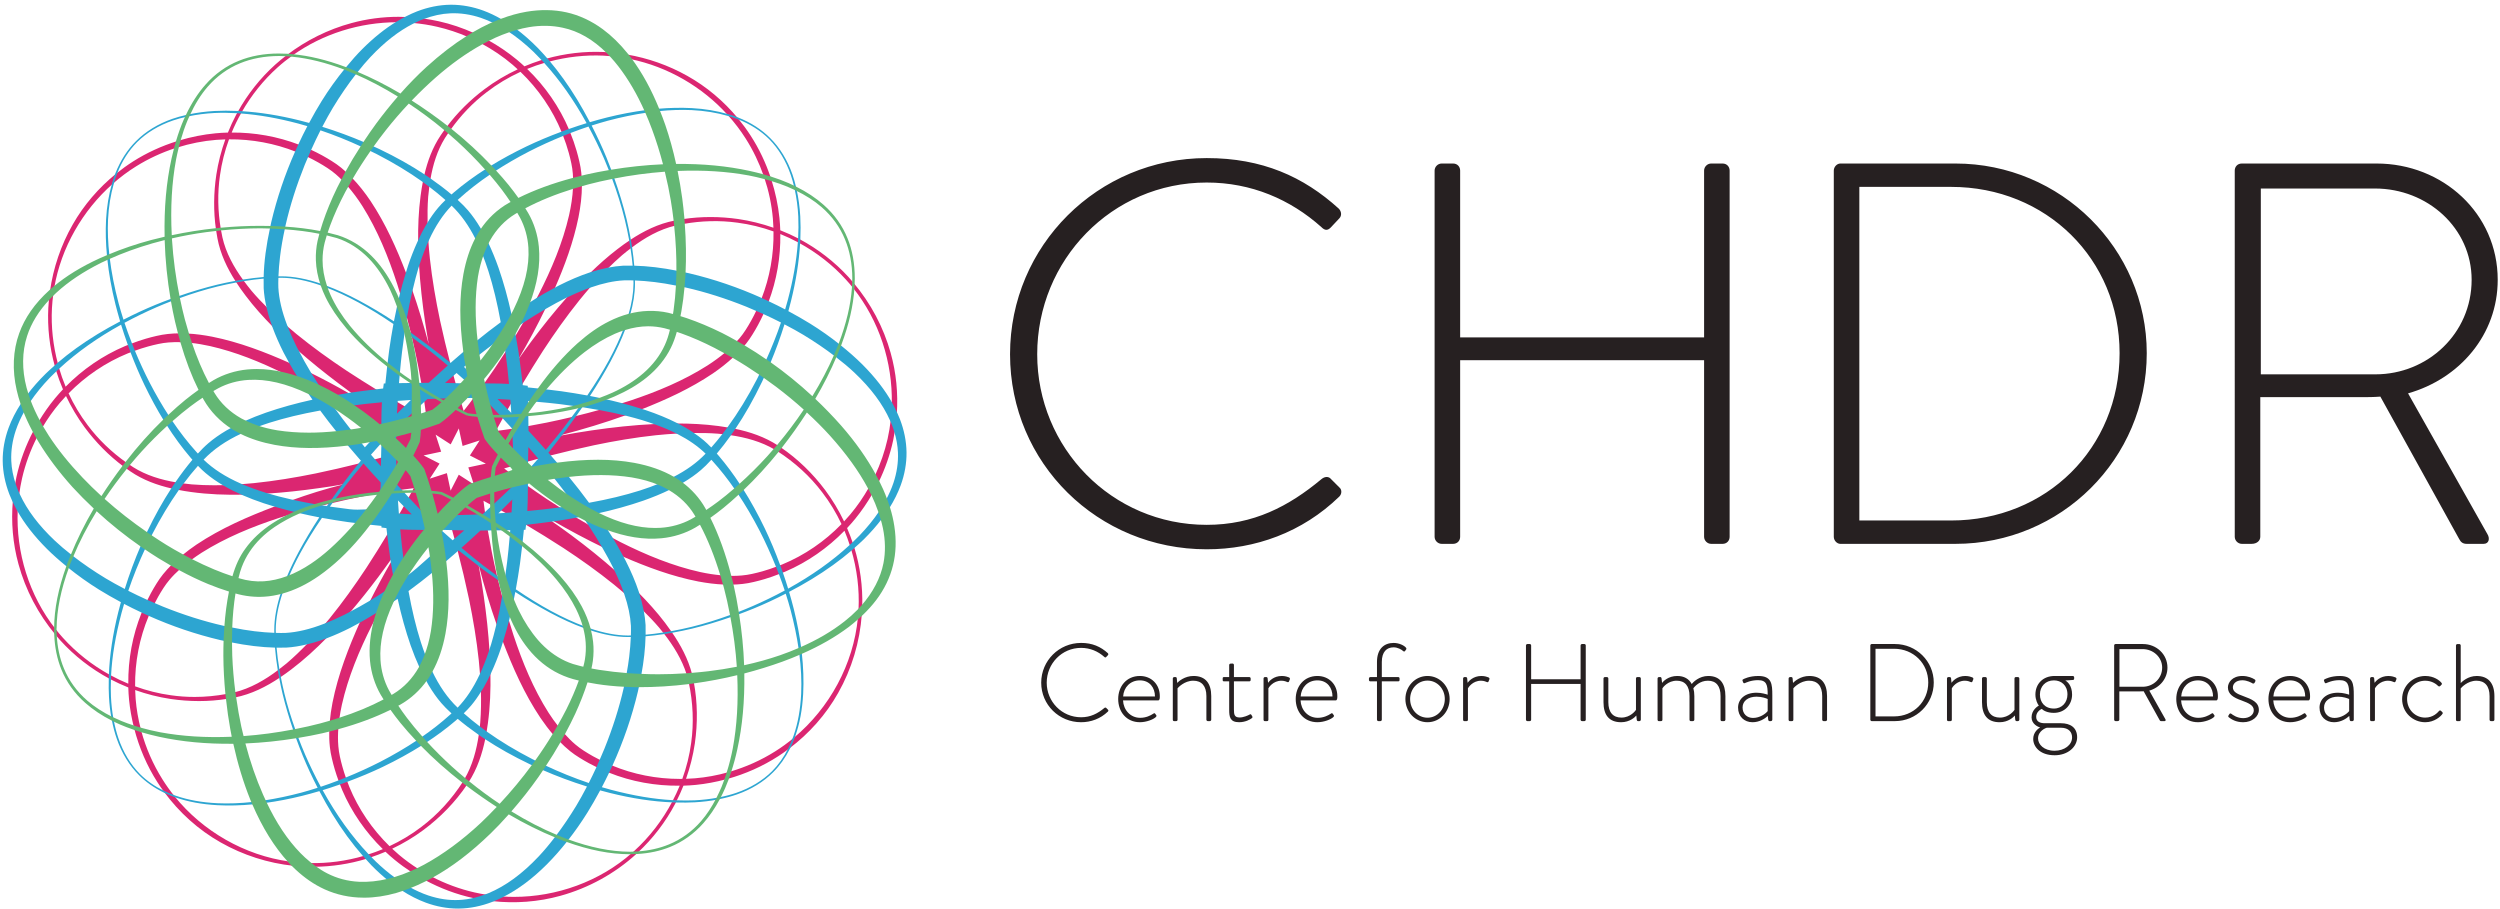
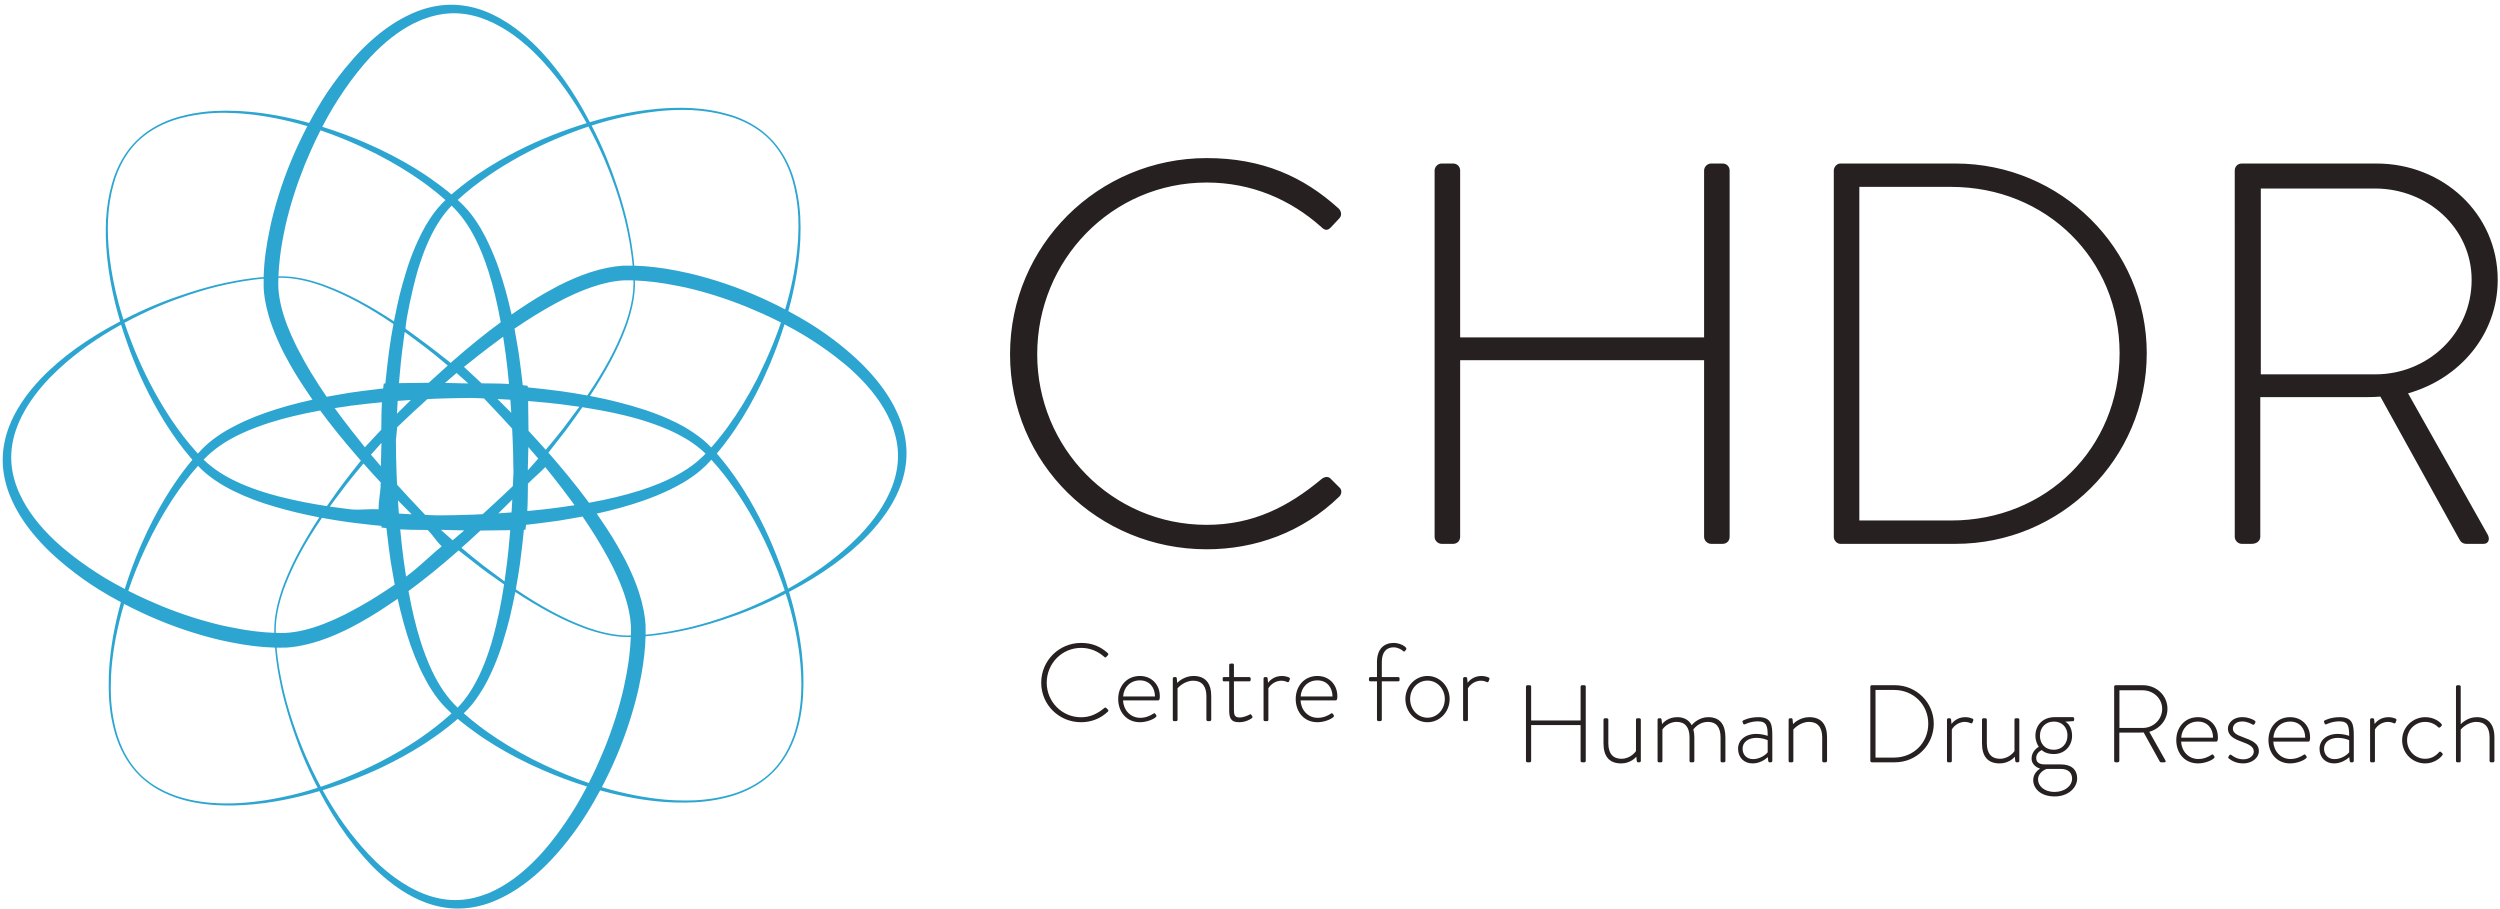
<svg xmlns="http://www.w3.org/2000/svg" height="189" viewBox="0 0 520 189" width="520">
  <g fill="none" fill-rule="evenodd">
-     <path d="m185.27 87.395c-.15 1.309-.359 2.611-.652 3.896-.591 2.63-1.484 5.188-2.627 7.628-.393.838-.808 1.665-1.261 2.471-1.123 1.995-2.424 3.889-3.897 5.639-.411.485-.837.957-1.268 1.424-1.096-2.284-2.402-4.465-3.915-6.495-2.58-3.445-5.703-6.499-9.281-8.926-.094-.063-.185-.132-.279-.195-.076-.051-.155-.092-.231-.142-2.753-1.812-5.878-2.873-9.065-3.526-.441-.09-.882-.168-1.324-.244-.664-.115-1.329-.219-1.992-.306-2.93-.393-5.876-.537-8.819-.531-1.413.002-2.825.038-4.234.101-.074.003-.148.005-.222.009-4.419.213-8.818.69-13.187 1.334-2.135.312-4.26.673-6.377 1.07-.032.006-.064.011-.096.017-.127.022-.212.034-.256.034-.085 0-.014-.04.226-.101.07-.019.14-.039.21-.058 4.57-1.197 9.096-2.561 13.546-4.164.548-.197 1.099-.383 1.644-.588.483-.185.965-.376 1.447-.566 5.172-2.034 10.265-4.359 14.933-7.509 1.504-1.027 2.952-2.164 4.3-3.42.742-.691 1.447-1.425 2.107-2.206.161-.19.336-.365.491-.56.487-.616.938-1.265 1.346-1.94.388-.628.794-1.314 1.153-1.987.42-.775.806-1.566 1.172-2.367.272-.595.537-1.195.777-1.805.075-.188.138-.38.21-.569 1.707-4.507 2.533-9.33 2.458-14.135 1.296.524 2.563 1.121 3.793 1.786.057.031.111.067.168.098 3.612 1.977 6.905 4.541 9.677 7.588.524.57 1.025 1.158 1.507 1.76.005.006.008.011.013.017 5.408 6.758 8.205 15.443 8.031 24.042-.023 1.145-.096 2.288-.226 3.426zm-8.478 26.116c.091.282.191.561.275.844 1.187 4.007 1.711 8.211 1.509 12.383-.004.086-.016.17-.02.256-.025.501-.067.999-.114 1.498-.921 9.675-5.903 18.789-13.315 24.959-.027.022-.052.045-.078.067-1.211 1.003-2.482 1.932-3.815 2.767-2.916 1.841-6.093 3.257-9.398 4.227-.134.039-.267.084-.401.122-2.238.63-4.53 1.057-6.845 1.25-.631.056-1.264.089-1.895.109.841-2.388 1.464-4.851 1.832-7.356.61-4.216.573-8.539-.214-12.748-.028-.153-.05-.308-.081-.46-.078-.414-.183-.818-.287-1.222-.815-3.168-2.375-6.068-4.216-8.732-.011-.016-.022-.033-.033-.049-.45-.648-.909-1.287-1.383-1.908-1.707-2.242-3.597-4.326-5.574-6.32-1.143-1.153-2.307-2.284-3.503-3.377-.4-.365-.811-.717-1.216-1.076-2.908-2.572-5.935-4.999-9.043-7.315-1.411-1.053-2.844-2.071-4.285-3.075-.664-.463-1.325-.928-1.995-1.382.764.454 1.535.894 2.304 1.339 3.405 1.968 6.87 3.829 10.417 5.538.843.406 1.682.817 2.535 1.205.503.226 1.009.446 1.516.667 5.062 2.21 10.276 4.153 15.766 5.225 1.776.334 3.587.572 5.413.641.551.021 1.102.028 1.655.015.727-.017 1.456-.062 2.185-.147.779-.088 1.558-.225 2.323-.414.717-.171 1.492-.368 2.222-.588 1.058-.314 2.095-.686 3.121-1.088.181-.071.362-.141.542-.215.221-.091.446-.169.665-.264 4.614-1.981 8.799-4.905 12.289-8.493.431 1.02.803 2.063 1.142 3.117zm-34.868 48.497c-.175.003-.35.005-.524.005-4.834 0-9.659-.94-14.11-2.793-.017-.007-.032-.015-.048-.022-.806-.333-1.594-.706-2.373-1.098-.518-.261-1.035-.525-1.541-.81-.648-.36-1.247-.73-1.892-1.139-.602-.383-1.176-.813-1.728-1.273-.856-.717-1.639-1.522-2.388-2.363-.402-.451-.792-.913-1.167-1.391-.728-.929-1.42-1.89-2.059-2.887-3.153-4.97-5.439-10.505-7.297-16.146-.356-1.081-.684-2.171-1.012-3.262-.44-1.463-.857-2.933-1.25-4.411-.35-1.317-.681-2.64-.995-3.966-.037-.153-.076-.306-.112-.459-.403-1.721-.787-3.447-1.134-5.181-.301-1.541-.588-3.084-.852-4.631-.133-.783-.259-1.567-.378-2.351-.007-.046-.013-.092-.019-.138-.05-.332-.098-.664-.144-.997-.032-.228-.068-.455-.099-.683-.083-.619-.163-1.238-.239-1.856.551.295 1.096.604 1.645.903.1.055.2.11.3.165.034.019.068.037.102.056.502.275 1.005.547 1.504.826.417.233.834.466 1.249.702 1.312.745 2.618 1.501 3.916 2.272 2.669 1.586 5.308 3.223 7.909 4.907 3.622 2.378 7.155 4.895 10.522 7.612.768.622 1.525 1.259 2.274 1.904 1.288 1.11 2.532 2.267 3.74 3.459 1.16 1.145 2.291 2.319 3.35 3.556.324.39.644.786.958 1.187.01.013.021.026.032.039 2.03 2.598 3.789 5.435 4.762 8.548.139.446.269.895.374 1.352.029.128.05.258.078.387.863 4.089 1.068 8.34.484 12.498-.339 2.554-.966 5.061-1.838 7.479zm-2.021 4.579c-.027.052-.052.105-.08.157-2.031 3.859-4.72 7.372-7.953 10.298-.136.124-.28.241-.418.363-.002.001-.003.003-.004.004-6.727 5.952-15.664 9.142-24.57 9.142-.785 0-1.569-.032-2.352-.082-1.118-.071-2.231-.197-3.336-.371-.833-.131-1.663-.281-2.484-.471-3.094-.703-6.089-1.818-8.902-3.279-.951-.494-1.879-1.027-2.783-1.601-1.408-.893-2.762-1.871-4.034-2.949-.485-.407-.952-.831-1.415-1.264 2.286-1.088 4.472-2.39 6.505-3.898 3.505-2.611 6.611-5.784 9.065-9.427.025-.037.053-.072.077-.11.083-.12.151-.247.23-.369 1.805-2.777 2.856-5.925 3.504-9.13.086-.427.166-.855.239-1.283.103-.607.197-1.214.279-1.819.48-3.511.602-7.047.537-10.572-.017-.902-.043-1.803-.082-2.703-.026-.567-.068-1.133-.103-1.699-.234-3.849-.65-7.683-1.201-11.491-.348-2.414-.635-4.174-1.074-6.497-.024-.131-.047-.256-.073-.39.036.141.072.276.108.417 1.125 4.407 2.31 8.357 3.775 12.52.33.939.67 1.885 1.032 2.855.044.116.09.231.135.347 2.12 5.555 4.539 11.047 7.898 16.052.832 1.225 1.729 2.418 2.707 3.548.397.46.819.899 1.246 1.334.7.713 1.427 1.402 2.217 2.031.615.489 1.261.943 1.937 1.354.626.387 1.312.796 1.984 1.157.556.303 1.123.585 1.692.861.771.373 1.551.725 2.344 1.042.043.018.085.039.129.056 4.663 1.87 9.692 2.77 14.702 2.705-.439 1.078-.94 2.129-1.478 3.162zm-67.246-2.919c-.165-.396-.306-.802-.455-1.204-.074-.199-.155-.396-.226-.597-.274-.781-.528-1.569-.75-2.367-.204-.711-.365-1.397-.531-2.144-.155-.697-.256-1.405-.319-2.119-.111-1.269-.096-2.55.002-3.832.047-.614.112-1.228.197-1.841.139-1.002.321-2.002.537-2.993 1.294-5.743 3.6-11.269 6.278-16.569.252-.498.523-.986.782-1.48.302-.578.604-1.157.914-1.731.874-1.613 1.773-3.213 2.708-4.793.135-.228.278-.452.414-.679.61-1.018 1.224-2.034 1.857-3.039.777-1.232 1.57-2.455 2.379-3.666.95-1.408 1.92-2.802 2.906-4.183.741-1.039 1.489-2.073 2.264-3.084.002-.003.004-.006.007-.009.38-.492.762-.986 1.145-1.478.147.487.282.979.426 1.468.108.368.214.737.32 1.106.161.558.329 1.114.485 1.673.197.704.383 1.411.573 2.117.202.749.405 1.497.598 2.247.866 3.351 1.661 6.721 2.377 10.101.874 4.245 1.591 8.522 2.045 12.824.106 1.023.195 2.048.268 3.073.076 1.054.13 2.109.164 3.164.07 2.234.041 4.467-.135 6.69-.029.319-.067.638-.103.957-.052.469-.112.936-.178 1.404-.468 3.289-1.335 6.523-2.999 9.365-.091.157-.171.319-.268.473-.011.017-.022.032-.033.049-2.315 3.612-5.246 6.855-8.694 9.449-2.047 1.563-4.265 2.89-6.594 3.979-3.589-3.496-6.465-7.708-8.361-12.331zm3.859 14.079c-.282.09-.562.19-.846.273-3.653 1.073-7.467 1.579-11.273 1.504-.374-.008-.748-.006-1.122-.025-1.039-.048-2.071-.161-3.097-.302-9.32-1.281-18.006-6.291-23.876-13.565-.02-.025-.039-.052-.059-.078-.89-1.108-1.718-2.266-2.469-3.473-1.953-3.112-3.439-6.515-4.4-10.058-.036-.134-.065-.27-.1-.405-.526-2.03-.889-4.103-1.059-6.193-.054-.633-.081-1.264-.103-1.895 2.384.848 4.849 1.476 7.352 1.851 1.962.29 3.946.44 5.931.44 1.962 0 3.923-.154 5.866-.46.472-.074.944-.15 1.413-.243.066-.012.128-.032.193-.045 3.404-.671 6.509-2.238 9.349-4.142.018-.012.035-.024.053-.036.795-.534 1.574-1.09 2.328-1.664 2.674-2.024 5.14-4.292 7.474-6.68.762-.78 1.511-1.573 2.247-2.375.81-.883 1.601-1.782 2.381-2.689 2.101-2.445 4.105-4.97 6.037-7.548.893-1.19 1.763-2.396 2.621-3.609.627-.887 1.25-1.776 1.861-2.674-.612 1.023-1.21 2.055-1.804 3.088-1.588 2.761-3.111 5.559-4.531 8.412-.616 1.237-1.215 2.482-1.791 3.739-.061.136-.12.273-.181.409-2.421 5.402-4.592 10.973-5.757 16.861-.254 1.32-.451 2.661-.568 4.012-.05.574-.09 1.149-.106 1.726-.035 1.167.004 2.339.136 3.513.09.779.226 1.558.411 2.325.168.719.363 1.492.582 2.222.248.847.532 1.683.837 2.512.068.185.146.366.217.549.164.425.32.854.5 1.272 1.971 4.621 4.885 8.817 8.466 12.318-1.019.427-2.061.796-3.113 1.133zm-45.59-49.616c.024-.058.054-.115.078-.173.34-.807.718-1.596 1.116-2.375.242-.473.483-.946.744-1.408.361-.646.733-1.245 1.145-1.89.384-.601.815-1.171 1.277-1.723.653-.777 1.382-1.49 2.14-2.177.735-.667 1.504-1.3 2.31-1.895.718-.531 1.452-1.044 2.206-1.527 4.978-3.14 10.519-5.41 16.163-7.257.939-.305 1.887-.585 2.832-.87.354-.107.705-.222 1.06-.326.342-.1.685-.196 1.027-.293 1.218-.346 2.438-.685 3.665-.999.612-.157 1.229-.295 1.842-.445l.399-.096c2.146-.515 4.299-1.001 6.464-1.429 1.145-.221 2.292-.432 3.44-.634.118-.021.236-.042.354-.062.775-.135 1.551-.264 2.328-.385.618-.097 1.237-.186 1.856-.272.275-.038.55-.081.825-.117.62-.081 1.239-.159 1.86-.234-.123.229-.253.454-.377.682v.002c-.248.456-.503.91-.755 1.365-.289.524-.574 1.049-.868 1.571-.342.608-.691 1.212-1.039 1.817-.77 1.339-1.553 2.67-2.35 3.993-1.456 2.416-2.948 4.811-4.486 7.17-2.388 3.616-4.91 7.143-7.637 10.503-.337.414-.688.817-1.031 1.226-1.142 1.358-2.317 2.688-3.544 3.967-1.392 1.451-2.838 2.847-4.366 4.147-.534.442-1.083.872-1.638 1.293-.014.012-.03.023-.044.034-2.788 2.111-5.842 3.887-9.213 4.706-.083.02-.164.049-.248.068-.437.096-.878.173-1.318.253-2.195.402-4.427.623-6.663.623-1.639 0-3.28-.114-4.904-.345-2.555-.348-5.059-.981-7.478-1.86-.057-5.01.895-10.022 2.828-14.628zm-4.243 14.078c-1.275-.523-2.521-1.118-3.731-1.778-.052-.029-.104-.059-.156-.088-3.629-2.001-6.931-4.596-9.706-7.675-.55-.605-1.072-1.232-1.576-1.872v-.001c-5.474-6.955-8.218-15.905-7.831-24.69.048-1.083.158-2.161.302-3.235.152-1.137.341-2.27.603-3.388.684-2.975 1.745-5.862 3.132-8.579.342-.671.705-1.33 1.087-1.979 1.069-1.814 2.285-3.54 3.649-5.141.409-.483.836-.95 1.271-1.412 1.081 2.286 2.376 4.474 3.88 6.514 2.285 3.082 5.003 5.861 8.095 8.161.151.112.307.218.46.328.317.229.634.459.959.677 2.621 1.801 5.607 2.879 8.665 3.574.416.095.832.183 1.249.264.892.173 1.786.324 2.677.446 3.616.506 7.262.629 10.898.558.792-.015 1.584-.037 2.375-.069.795-.035 1.589-.087 2.383-.139 3.618-.232 7.224-.622 10.811-1.131 2.399-.338 3.083-.427 5.257-.831.135-.025.258-.047.406-.075-.151.038-.285.074-.433.112-4.105 1.04-7.171 2.018-10.757 3.302-1.053.377-2.147.777-3.335 1.217-.018.007-.034.012-.052.019-5.678 2.14-11.303 4.575-16.421 7.994-1.017.686-2.004 1.431-2.961 2.216-.747.613-1.473 1.254-2.16 1.941-.633.632-1.244 1.289-1.809 1.995-.488.612-.943 1.257-1.356 1.929-.388.628-.799 1.314-1.162 1.984-.283.516-.543 1.043-.803 1.57-.38.773-.739 1.556-1.064 2.352-.032.08-.072.158-.104.238-1.88 4.659-2.793 9.686-2.742 14.692zm-14.415-65.699c-.085-.292-.154-.588-.232-.882-1.001-3.762-1.436-7.676-1.23-11.562.048-.982.153-1.958.284-2.929.06-.44.118-.881.194-1.319 1.444-8.311 5.862-16.022 12.154-21.578.028-.025.057-.048.085-.073 1.494-1.311 3.084-2.512 4.774-3.559 2.556-1.595 5.308-2.871 8.171-3.806.148-.048.299-.087.448-.134 2.618-.819 5.321-1.361 8.053-1.577.63-.051 1.263-.078 1.896-.097-.855 2.383-1.49 4.844-1.872 7.349-.563 3.756-.614 7.601-.077 11.375.003.021.005.043.008.065.085.592.182 1.182.297 1.77.602 3.265 2.038 6.258 3.808 9.01.011.017.021.035.032.052.639.989 1.318 1.949 2.02 2.876 1.758 2.335 3.711 4.503 5.76 6.573 1.068 1.08 2.154 2.142 3.269 3.169.592.545 1.196 1.076 1.799 1.607 2.715 2.393 5.531 4.663 8.418 6.838 1.022.77 1.923 1.448 2.831 2.114.919.674 1.845 1.336 2.912 2.068-1.15-.692-2.277-1.355-3.396-1.998-2.703-1.552-5.364-2.98-8.173-4.361-1.019-.501-2.052-.998-3.12-1.491-.339-.153-.681-.303-1.021-.454-5.207-2.322-10.571-4.389-16.234-5.526-1.673-.326-3.378-.563-5.098-.655-.581-.032-1.163-.05-1.747-.044-.8.008-1.603.051-2.406.14-.779.085-1.556.217-2.325.401-.718.166-1.494.361-2.225.578-1.02.295-2.024.648-3.018 1.028-.189.072-.379.146-.567.222-.25.1-.504.187-.751.293-4.627 1.959-8.831 4.862-12.34 8.435-.532-1.279-.993-2.588-1.381-3.918zm72.103 17.232c-.712.213-1.43.41-2.145.616-.19.055-.379.109-.569.164-.746.212-1.489.43-2.237.635-.532.145-1.068.28-1.601.422-.998.265-1.995.533-2.996.784-3.046.765-6.107 1.471-9.176 2.114-4.247.862-8.528 1.568-12.83 2.011-.933.094-1.868.171-2.804.238-1.127.081-2.255.146-3.383.179-.678.02-1.356.031-2.034.031-1.573 0-3.143-.057-4.708-.183-.621-.059-1.243-.133-1.865-.216-.458-.061-.916-.126-1.372-.202-3.165-.532-6.254-1.462-8.952-3.165-.3-.192-.594-.396-.889-.597-.164-.112-.33-.219-.492-.333-3.071-2.166-5.833-4.793-8.092-7.815-1.558-2.052-2.88-4.273-3.965-6.609 3.505-3.577 7.726-6.444 12.352-8.328.225-.092.457-.168.684-.256.204-.08.409-.156.615-.231.946-.346 1.901-.667 2.871-.933.715-.2 1.4-.363 2.147-.525.696-.152 1.407-.252 2.121-.315.908-.076 1.823-.086 2.739-.052.619.024 1.238.068 1.858.133 1.362.145 2.724.381 4.069.681 5.302 1.206 10.419 3.284 15.343 5.718.403.199.807.396 1.208.6.874.447 1.737.918 2.602 1.384 1.609.866 3.206 1.756 4.782 2.684.159.093.32.182.478.276 1.017.604 2.023 1.228 3.027 1.856 1.507.942 3.003 1.901 4.478 2.892 1.167.791 2.326 1.593 3.476 2.409 1.043.74 2.069 1.501 3.087 2.272.23.174.468.338.696.514.494.382.986.762 1.477 1.147zm-36.737-64.76c4.75-.043 9.496.832 13.897 2.58.241.095.485.182.724.283.569.239 1.126.5 1.681.767.769.371 1.529.76 2.27 1.183.647.364 1.246.734 1.889 1.149.599.386 1.171.817 1.721 1.28.483.41.941.85 1.389 1.302.358.363.699.745 1.036 1.13 1.156 1.318 2.207 2.745 3.155 4.24 3.128 4.984 5.385 10.532 7.216 16.18.24.742.455 1.492.682 2.239.441 1.455.86 2.918 1.254 4.388.33 1.228.644 2.46.943 3.696.041.174.083.348.124.522.509 2.143.988 4.294 1.41 6.456.217 1.137.423 2.275.621 3.414.065.371.13.742.192 1.113.006.032.01.065.016.098.132.802.256 1.604.373 2.407.086.592.171 1.185.247 1.778.031.24.066.498.099.755.054.403.107.809.152 1.188-.695-.377-1.441-.786-2.131-1.169-.11-.062-.398-.242-.691-.425-.009-.005-.017-.01-.025-.016-.287-.179-.576-.358-.705-.43-.298-.168-.592-.343-.889-.513-.578-.33-1.154-.662-1.728-.997-1.387-.809-2.767-1.63-4.137-2.468-2.119-1.296-4.217-2.625-6.29-3.983-3.61-2.396-7.131-4.93-10.485-7.665-.694-.568-1.377-1.15-2.055-1.737-1.37-1.185-2.694-2.418-3.972-3.695-1.14-1.138-2.251-2.304-3.29-3.532-.58-.703-1.141-1.427-1.681-2.166-.011-.015-.022-.029-.032-.044-1.984-2.72-3.628-5.687-4.36-8.949-.12-.553-.226-1.111-.321-1.67-.003-.016-.005-.033-.008-.049-.622-3.679-.708-7.46-.168-11.169.353-2.552.993-5.057 1.877-7.471zm2.563-5.524c.033-.058.068-.114.101-.172 1.978-3.465 4.495-6.624 7.466-9.286.974-.881 2.004-1.692 3.066-2.454.008-.005.015-.011.023-.017 6.294-4.502 14.01-6.892 21.712-6.903 1.112-.001 2.224.052 3.331.15 1.708.152 3.407.409 5.076.804 2.161.503 4.275 1.201 6.31 2.08.963.415 1.901.886 2.826 1.381 2.331 1.248 4.535 2.73 6.541 4.448.353.3.689.616 1.03.93-2.439 1.139-4.764 2.526-6.918 4.141-2.951 2.223-5.611 4.847-7.835 7.811-.121.161-.245.318-.362.481-.308.424-.608.854-.898 1.292-1.7 2.519-2.739 5.364-3.416 8.284-.097.42-.192.841-.275 1.264-.2 1.024-.365 2.052-.497 3.075-.419 3.181-.545 6.382-.503 9.576.015 1.235.054 2.47.114 3.701.015.291.04.58.057.871.24 4.126.701 8.231 1.313 12.311.217 1.454.46 2.905.716 4.353-1.016-3.839-2.161-7.644-3.471-11.399-.226-.647-.445-1.295-.682-1.939-.164-.439-.334-.877-.502-1.315-2.006-5.233-4.306-10.394-7.447-15.125-1.148-1.706-2.43-3.346-3.878-4.844-.364-.377-.742-.739-1.13-1.094-.371-.34-.734-.687-1.129-1.005-.611-.492-1.256-.949-1.928-1.363-.625-.39-1.309-.803-1.979-1.166-.799-.44-1.617-.844-2.445-1.228-.565-.262-1.133-.52-1.711-.752-.222-.091-.449-.168-.673-.254-4.466-1.714-9.245-2.563-14.013-2.526.583-1.41 1.26-2.781 2.01-4.111zm48.322 77.194.036.111-.125-.081-3.004-1.945-1.699 3.318-.778-3.644-3.545 1.146 2.026-3.13-3.319-1.697 3.645-.779-1.145-3.545 3.131 2.024 1.696-3.316.779 3.644 3.545-1.144-2.025 3.126 3.318 1.701-3.645.777zm18.33-73.12c.019.047.042.093.061.14.061.151.111.306.17.458.477 1.216.896 2.455 1.238 3.715.201.713.36 1.401.52 2.147.153.7.248 1.407.309 2.123.031.379.05.759.061 1.14.016.584.005 1.169-.022 1.756-.089 1.927-.394 3.862-.822 5.765-1.32 5.736-3.652 11.252-6.359 16.539-.16.312-.334.618-.497.929-.817 1.56-1.669 3.103-2.546 4.633-.597 1.041-1.202 2.077-1.824 3.103-.621 1.024-1.245 2.046-1.889 3.055-.776 1.217-1.567 2.425-2.375 3.622-.731 1.072-1.473 2.135-2.224 3.193-.01.014-.02.029-.03.043-.658.926-1.337 1.836-2.018 2.744-.036.048-.072.097-.108.145-.28.372-.548.754-.833 1.122-.406.522-.812 1.044-1.222 1.561-.175-.566-.335-1.138-.505-1.705-.11-.371-.22-.741-.329-1.112-.174-.595-.358-1.187-.528-1.784-.095-.335-.181-.672-.275-1.007-.175-.629-.344-1.259-.514-1.889-.21-.781-.424-1.56-.626-2.343-.767-2.972-1.479-5.959-2.13-8.952-.896-4.242-1.632-8.515-2.109-12.816-.143-1.324-.251-2.651-.338-3.98-.073-1.104-.12-2.208-.143-3.313-.041-1.88-.018-3.76.119-5.632.066-.75.154-1.502.255-2.252.063-.461.132-.922.211-1.381.519-3.031 1.412-5.985 3.024-8.581.255-.405.521-.803.791-1.198.123-.179.25-.355.375-.532 2.097-2.951 4.617-5.614 7.51-7.81 2.174-1.678 4.539-3.092 7.031-4.234 3.702 3.545 6.655 7.858 8.591 12.588zm-3.495-14.486c.284-.083.572-.153.858-.23 3.681-.982 7.509-1.418 11.314-1.241.556.023 1.109.073 1.662.123 1.332.119 2.651.319 3.955.589 7.744 1.599 14.907 5.751 20.19 11.59.025.027.049.056.074.084 1.368 1.522 2.618 3.149 3.709 4.881 1.532 2.412 2.775 5.004 3.715 7.7.051.146.104.29.153.436.921 2.75 1.525 5.604 1.775 8.491.054.631.088 1.264.114 1.897-2.392-.837-4.857-1.453-7.364-1.814-3.768-.536-7.62-.556-11.398.013-.581.087-1.161.187-1.738.303-.024.005-.049.008-.073.013-3.359.648-6.424 2.172-9.231 4.037-.016.011-.032.022-.048.033-.898.599-1.77 1.23-2.615 1.88-2.017 1.543-3.904 3.233-5.714 4.999-1.361 1.329-2.683 2.697-3.959 4.101-.205.226-.401.458-.603.685-2.741 3.076-5.316 6.292-7.764 9.595-.842 1.132-1.659 2.28-2.471 3.431-.038.053-.077.105-.114.158.037-.063.072-.128.109-.191 2.001-3.438 3.886-6.941 5.615-10.529.264-.549.536-1.095.793-1.649.363-.793.719-1.591 1.069-2.392 2.086-4.77 3.907-9.683 4.956-14.847.433-2.201.721-4.456.715-6.732-.001-.552-.023-1.105-.061-1.659-.02-.285-.04-.571-.07-.857-.084-.779-.216-1.556-.398-2.327-.164-.719-.356-1.493-.572-2.225-.375-1.311-.831-2.6-1.346-3.862-.065-.159-.119-.321-.186-.479-.01-.025-.023-.049-.033-.073-2.011-4.757-5.015-9.071-8.724-12.639 1.211-.496 2.449-.926 3.706-1.293zm1.039 81.721c3.044-.78 6.103-1.501 9.17-2.159 4.241-.887 8.518-1.613 12.82-2.075 1.546-.164 3.097-.279 4.649-.364 1.011-.056 2.022-.09 3.033-.103 1.751-.023 3.501.004 5.243.138.371.033.743.075 1.114.117.482.053.962.116 1.442.185 3.264.472 6.467 1.343 9.28 3.007.122.072.25.134.37.209.069.043.135.091.203.135 3.555 2.289 6.754 5.174 9.315 8.563 1.571 2.046 2.904 4.261 4 6.588-3.484 3.594-7.688 6.48-12.303 8.387-.194.081-.394.147-.59.225-.195.078-.392.151-.589.225-.982.369-1.975.71-2.984.994-.712.204-1.397.367-2.143.533-.698.157-1.404.26-2.12.326-.648.058-1.302.087-1.955.087-.166 0-.333-.014-.5-.017-.584-.012-1.168-.045-1.754-.096-1.491-.13-2.983-.367-4.458-.685-5.743-1.278-11.278-3.567-16.583-6.232-.618-.311-1.225-.644-1.838-.965-1.561-.818-3.108-1.664-4.639-2.54-.972-.556-1.937-1.124-2.896-1.702-1.027-.618-2.049-1.244-3.061-1.886-.997-.632-1.993-1.267-2.976-1.92-1.343-.9-2.675-1.817-3.993-2.75-.209-.147-.411-.303-.618-.452-.709-.508-1.415-1.019-2.112-1.543-.186-.139-.378-.27-.563-.411-.144-.11-.285-.22-.429-.33-.356-.273-.713-.546-1.066-.821.496-.151.996-.289 1.493-.437.189-.056.379-.11.568-.166.8-.235 1.597-.476 2.401-.703.115-.032.23-.064.346-.097.82-.229 1.644-.443 2.467-.663.752-.201 1.502-.409 2.256-.602zm-.599-6.883c-1.343.266-2.687.522-4.033.761-.773.137-1.547.268-2.321.391-.209.034-.417.065-.626.097-.047.007-.094.013-.141.021-.558.084-1.116.169-1.675.245-.544.075-1.087.145-1.631.216l-.231.03c.049-.093.102-.184.151-.277.445-.835.904-1.663 1.361-2.493.053-.097.105-.194.158-.29.01-.017.019-.034.028-.051.232-.42.457-.843.692-1.261.272-.484.554-.961.829-1.442.726-1.272 1.463-2.537 2.213-3.794 1.416-2.373 2.865-4.725 4.359-7.044 2.369-3.627 4.876-7.167 7.584-10.541.772-.958 1.566-1.897 2.374-2.824 1.139-1.306 2.323-2.57 3.552-3.788.962-.955 1.944-1.889 2.971-2.772.612-.512 1.242-1.008 1.882-1.491.013-.01.026-.02.039-.03 2.769-2.088 5.798-3.836 9.151-4.625.013-.003.026-.008.039-.011.55-.124 1.104-.234 1.66-.333 3.693-.66 7.494-.776 11.223-.261 2.554.333 5.064.952 7.486 1.818.081 4.778-.769 9.557-2.503 13.994-.084.215-.16.434-.248.647-.244.596-.511 1.181-.788 1.762-.354.746-.728 1.483-1.131 2.204-.359.65-.725 1.249-1.134 1.898-.382.604-.81 1.177-1.268 1.729-.219.263-.466.504-.698.756-.701.762-1.444 1.489-2.242 2.164-1.161.98-2.404 1.879-3.689 2.71-4.962 3.165-10.492 5.466-16.126 7.34-.648.214-1.304.406-1.955.611-1.38.433-2.767.846-4.161 1.237-1.762.494-3.533.957-5.313 1.387-.165.04-.329.083-.494.122-1.775.422-3.556.825-5.344 1.188zm71.473-14.446c-1.495-5.369-4.168-10.389-7.756-14.632-.002-.003-.003-.005-.005-.007-.331-.391-.658-.785-1.004-1.162-2.911-3.181-6.379-5.86-10.187-7.891-.052-.028-.103-.058-.156-.086-.036-.019-.071-.04-.107-.059-1.22-.636-2.476-1.198-3.755-1.704-.031-.855-.082-1.707-.172-2.558-.277-2.7-.851-5.365-1.676-7.948-.044-.136-.085-.274-.13-.41-1.026-3.091-2.424-6.056-4.197-8.788-.794-1.228-1.663-2.407-2.593-3.535-.019-.023-.036-.048-.055-.071-2.94-3.551-6.519-6.572-10.538-8.819-3.888-2.186-8.152-3.684-12.538-4.432-1.323-.225-2.656-.374-3.994-.459-.282-.018-.563-.049-.846-.061-3.998-.172-8.028.303-11.885 1.379-.288.08-.575.163-.861.25-.107.033-.216.06-.323.094-1.154.365-2.291.789-3.406 1.259-.506-.467-1.017-.923-1.548-1.361-1.886-1.562-3.922-2.938-6.063-4.121-.944-.523-1.911-1-2.895-1.442-2.358-1.06-4.815-1.898-7.34-2.458-1.07-.239-2.151-.419-3.237-.565-1.152-.155-2.31-.262-3.471-.312-.542-.023-1.084-.044-1.626-.044-3.302 0-6.601.429-9.781 1.3-4.86 1.312-9.442 3.594-13.433 6.641-.005.003-.009.007-.014.01-.831.635-1.646 1.292-2.421 1.992-3.109 2.804-5.746 6.138-7.782 9.8-.029.054-.06.106-.09.16-.079.144-.164.285-.241.43-.645 1.214-1.218 2.466-1.733 3.744-.855.024-1.709.07-2.559.153-2.561.242-5.092.753-7.553 1.49-.138.041-.276.084-.414.127-3.244 1.011-6.359 2.427-9.222 4.253-1.199.764-2.351 1.601-3.458 2.494-.024.019-.049.036-.072.055-3.616 2.929-6.699 6.509-8.996 10.545-2.453 4.284-4.057 9.034-4.742 13.908-.066.474-.134.947-.182 1.423-.069.668-.126 1.338-.159 2.009-.208 4.09.263 8.219 1.365 12.165.082.294.16.588.249.879.003.013.006.025.01.037.406 1.315.886 2.605 1.427 3.873-.587.62-1.157 1.259-1.7 1.916-1.227 1.489-2.329 3.077-3.324 4.729-.384.638-.749 1.286-1.097 1.944-1.605 3.043-2.823 6.287-3.559 9.645-.113.51-.2 1.024-.292 1.538-.199 1.118-.353 2.242-.452 3.373-.388 4.431-.013 8.927 1.168 13.206 1.469 5.381 4.12 10.418 7.689 14.682.003.004.006.007.008.01.325.387.646.778.986 1.153 2.921 3.224 6.41 5.941 10.247 7.996.05.027.098.056.148.083.005.002.01.005.015.008 1.217.643 2.471 1.211 3.749 1.724.027.854.075 1.709.158 2.559.185 1.895.524 3.772.981 5.619.032.127.062.255.095.382 1.02 3.95 2.638 7.742 4.84 11.173.42.656.862 1.299 1.321 1.929.017.023.036.045.053.068 3.132 4.27 7.15 7.892 11.752 10.495 4.652 2.647 9.849 4.313 15.158 4.872.73.076 1.462.134 2.195.169.713.034 1.427.04 2.142.034 3.667-.033 7.334-.592 10.84-1.664.031-.009.062-.017.093-.026.261-.082.517-.179.777-.266 1.045-.352 2.079-.737 3.092-1.172.623.584 1.263 1.154 1.923 1.694 1.115.913 2.283 1.76 3.491 2.545.918.597 1.863 1.149 2.827 1.667 3.151 1.695 6.525 2.971 10.021 3.729.115.025.233.041.349.065 1.189.248 2.389.435 3.596.568 4.742.524 9.579.174 14.166-1.104 5.869-1.618 11.341-4.631 15.827-8.726.084-.077.164-.158.247-.236.005-.004.009-.008.013-.012 3.143-2.919 5.8-6.379 7.799-10.179.07-.133.13-.272.198-.406.025-.049.048-.099.073-.149.526-1.046 1.012-2.113 1.445-3.201.854-.026 1.707-.077 2.558-.161 2.105-.211 4.19-.605 6.232-1.151.124-.033.249-.059.372-.093 3.73-1.037 7.304-2.621 10.554-4.718.757-.488 1.491-1.01 2.212-1.549.021-.017.042-.034.064-.05 4.138-3.111 7.651-7.053 10.182-11.559 2.84-5.013 4.524-10.657 4.926-16.389.023-.325.058-.649.073-.975.009-.209.008-.418.014-.627.12-4.166-.444-8.359-1.674-12.344-.01-.034-.018-.068-.029-.102-.078-.249-.172-.493-.256-.74-.357-1.055-.749-2.099-1.193-3.121.585-.626 1.155-1.268 1.695-1.933 1.32-1.618 2.498-3.347 3.543-5.153.458-.791.896-1.593 1.297-2.414 1.367-2.795 2.404-5.749 3.057-8.79.133-.621.242-1.247.344-1.874.195-1.193.326-2.395.408-3.601.286-4.249-.119-8.542-1.272-12.635z" fill="#db2671" />
    <path d="m153.138 164.914c-1.079.37-2.265.68-3.625.945-.05.01-.1.021-.151.032-.047.011-.094.021-.141.03-1.529.283-3.117.467-4.719.546-1.167.052-2.404.051-3.781-.002l-.271-.01c-.179-.006-.359-.012-.538-.022-3.979-.221-8.179-.929-12.838-2.163-.625-.169-1.258-.349-1.884-.536.467-.89.947-1.849 1.499-3.003l.065-.136c.212-.444.424-.886.627-1.333 2.289-5.022 4.079-10.232 5.319-15.489.05-.214.094-.429.138-.644.029-.14.058-.279.088-.419.184-.847.334-1.588.459-2.267.54-2.928.833-5.578.895-8.096 1.144-.091 2.391-.238 3.806-.45.558-.083 1.115-.172 1.67-.271 1.452-.258 2.867-.55 4.206-.871 2.668-.651 5.362-1.458 8.235-2.465l.49-.168c.279-.096.559-.191.836-.294 1.114-.409 2.21-.834 3.259-1.263 2.182-.897 4.419-1.934 6.651-3.084.396 1.236.725 2.343 1.003 3.378.748 2.82 1.318 5.565 1.692 8.16.043.293.084.587.122.881.384 2.981.513 5.731.395 8.404-.16 3.244-.668 6.072-1.551 8.648-.04.116-.083.231-.127.346l-.062.167c-.282.765-.603 1.508-.955 2.211-.915 1.827-2.045 3.421-3.358 4.739-1.956 1.946-4.533 3.503-7.454 4.499zm-129.506-15.232c-.009-.048-.019-.096-.03-.144-.012-.048-.022-.097-.031-.145-.25-1.412-.415-2.914-.492-4.464-.05-1.111-.05-2.31-.001-3.666l.009-.314c.005-.169.01-.34.019-.51.214-4.008.925-8.241 2.171-12.94.153-.575.329-1.192.535-1.885 1.098.577 2.295 1.169 3.652 1.805.491.23.982.459 1.478.679 4.82 2.148 9.81 3.838 14.831 5.026.185.042.371.08.558.118.134.028.269.056.403.085.41.089.821.178 1.232.261 3.376.68 6.397 1.046 9.231 1.117.118 1.49.306 3.007.573 4.634.081.501.176.999.271 1.497l.024.123c.242 1.276.48 2.398.728 3.431.597 2.454 1.332 4.943 2.245 7.609.153.448.307.895.467 1.34.522 1.452 1.005 2.718 1.477 3.872.899 2.188 1.936 4.423 3.082 6.647-1.197.385-2.303.714-3.377 1.006-2.61.692-5.188 1.236-7.661 1.615-.826.125-1.646.233-2.435.32-2.615.286-5.019.377-7.351.271-3.245-.159-6.073-.666-8.645-1.551-.055-.018-.108-.039-.162-.058l-.138-.051c-.73-.261-1.451-.562-2.145-.897-1.941-.936-3.629-2.111-5.018-3.494-1.95-1.96-3.506-4.538-4.498-7.456-.407-1.181-.735-2.45-1.002-3.881zm12.347-124.622c.84-.289 1.767-.542 2.916-.797.103-.023.207-.044.311-.065 1.759-.369 3.578-.602 5.407-.693 1.521-.069 3.078-.053 4.76.047.188.011.375.025.563.04l.249.019c3.729.281 7.608.965 11.857 2.09.614.167 1.249.347 1.89.538-.608 1.155-1.221 2.397-1.871 3.791-.228.488-.453.977-.67 1.469-2.123 4.787-3.794 9.732-4.968 14.7-.046.203-.088.406-.13.609-.029.14-.058.281-.094.446-.847 3.9-1.28 7.199-1.358 10.368-1.322.105-2.714.274-4.251.516-.531.083-1.06.177-1.589.273-1.391.256-2.647.518-3.844.804-2.611.637-5.259 1.428-8.096 2.417l-.466.16c-.3.103-.602.206-.901.316-1.199.439-2.298.864-3.359 1.298-2.151.883-4.388 1.921-6.652 3.084-.378-1.177-.706-2.283-1.003-3.376-.876-3.301-1.504-6.497-1.866-9.5-.018-.145-.035-.289-.051-.434-.302-2.676-.397-5.134-.291-7.512.129-2.654.533-5.164 1.198-7.458l.098-.344c.079-.279.16-.568.255-.846.1-.294.21-.585.322-.875 1.005-2.597 2.411-4.813 4.177-6.587 1.958-1.948 4.536-3.503 7.457-4.498zm129.242 13.976c.012.053.023.106.034.159l.029.135c.406 1.838.66 3.76.757 5.713.066 1.466.054 3.017-.036 4.609-.009.17-.023.34-.036.51l-.023.292c-.273 3.774-.961 7.705-2.102 12.017-.17.628-.349 1.262-.536 1.887-1.012-.533-2.096-1.071-3.394-1.684l-.23-.11c-.411-.194-.822-.389-1.236-.575-4.895-2.203-9.976-3.933-15.103-5.143-.187-.043-.374-.082-.562-.121-.138-.028-.276-.056-.414-.086l-.066-.015c-.441-.096-.882-.192-1.326-.281-3.299-.657-6.263-1.01-9.054-1.078-.09-1.127-.231-2.32-.441-3.741-.082-.545-.166-1.089-.261-1.633-.259-1.471-.558-2.92-.89-4.308-.684-2.804-1.57-5.739-2.635-8.722l-.113-.319c-.122-.343-.244-.687-.372-1.028-.407-1.087-.747-1.961-1.071-2.751-.885-2.153-1.921-4.39-3.082-6.651 1.225-.391 2.331-.72 3.375-1.003 2.765-.734 5.467-1.296 8.032-1.672.902-.132 1.727-.236 2.521-.316 2.395-.242 4.714-.316 6.893-.219 2.665.131 5.183.537 7.485 1.207l.349.099c.272.076.544.152.811.244.319.109.635.226.949.349 2.563 1.003 4.755 2.399 6.516 4.151 1.946 1.957 3.501 4.534 4.496 7.455.264.768.498 1.603.736 2.629zm-2.783 78.949-.154-.418c-.99-2.7-2.066-5.267-3.197-7.632-1.415-2.943-2.939-5.709-4.529-8.22-.173-.272-.349-.542-.525-.812l-.036-.054c-1.457-2.223-2.921-4.192-4.477-6.018-.141-.163-.284-.326-.427-.487.979-1.16 1.928-2.388 2.897-3.748.315-.444.627-.89.931-1.341 2.002-2.97 3.832-6.198 5.594-9.871.099-.206.192-.415.285-.624.064-.143.128-.287.193-.429.433-.939.842-1.867 1.216-2.761 1.134-2.702 2.129-5.429 2.96-8.107 1.547.808 2.805 1.507 3.948 2.193 2.298 1.39 4.483 2.874 6.497 4.411l.092.071c1.591 1.219 2.859 2.284 3.99 3.35 3.471 3.277 5.903 6.538 7.434 9.969.029.067.061.133.092.199.04.083.08.167.116.251.223.533.434 1.126.646 1.813.462 1.497.727 2.972.788 4.384.088 2.081-.227 4.211-.936 6.333-.395 1.178-.92 2.366-1.602 3.631-.453.839-.909 1.597-1.394 2.319-1.122 1.672-2.496 3.359-4.081 5.012-.423.433-.892.895-1.477 1.449-.167.159-.337.315-.508.47l-.086.08c-3.605 3.318-7.897 6.358-12.758 9.039-.321-1.057-.677-2.151-1.088-3.336-.13-.374-.267-.745-.404-1.116zm-51.261 40.133c-.163-.079-.326-.158-.488-.241-3.451-1.78-6.617-3.692-9.408-5.686-.474-.338-.94-.683-1.404-1.034-1.212-.917-2.36-1.855-3.413-2.791.572-.549 1.072-1.075 1.523-1.607.719-.849 1.407-1.816 2.165-3.046.06-.096.123-.193.185-.288.094-.144.188-.289.274-.438.497-.857.985-1.81 1.536-2.997.77-1.658 1.478-3.441 2.104-5.3.098-.294.187-.59.276-.886.048-.158.096-.315.145-.473.501-1.616.915-3.076 1.262-4.465.058-.23.111-.463.164-.695l.102-.443c.23-.975.443-1.938.633-2.861l.07-.339c.095-.464.191-.927.28-1.392 2.433 1.588 4.865 3.037 7.233 4.308 2.476 1.322 4.79 2.369 7.074 3.202.097.035.193.071.29.108.144.055.288.11.435.16.068.023.137.046.206.068l.152.05c2.974.986 5.598 1.465 8.023 1.467h.003c.163 0 .326-.004.49-.008l.12-.003c-.051 1.295-.164 2.684-.337 4.131-.131 1.093-.314 2.275-.56 3.614-.134.735-.289 1.5-.474 2.338-.018.081-.034.164-.05.246-.017.091-.034.182-.055.272-.929 4.084-2.273 8.321-3.995 12.594-.252.63-.529 1.262-.798 1.874l-.212.481c-.076.174-.15.347-.224.521-.143.334-.285.668-.437.998-.531 1.152-1.069 2.265-1.602 3.308-3.023-1.02-6.101-2.266-9.151-3.705-.599-.282-1.191-.575-1.783-.87-.117-.058-.235-.116-.354-.172zm-51.639-23.416c1.399-.081 2.861-.314 4.469-.713.924-.229 1.743-.462 2.502-.715.52-.173 1.064-.369 1.616-.58 1.536-.585 3.1-1.282 4.782-2.131.721-.37 1.423-.758 2.079-1.124 1.21-.676 2.461-1.423 3.719-2.219l.464-.299c.857-.55 1.715-1.119 2.548-1.691l.394-.269c.2-.136.4-.271.599-.409.772 3.495 1.655 6.665 2.698 9.684.567 1.612 1.193 3.17 1.859 4.628.372.813.794 1.655 1.255 2.502l.168.313c.144.27.288.54.444.804.86 1.448 1.727 2.673 2.65 3.745.588.688 1.248 1.358 2.129 2.156-.023.021-.045.043-.067.064-.08.078-.16.155-.252.231-1.782 1.611-3.725 3.138-5.938 4.667l-.245.171c-.201.139-.401.279-.604.414-2.349 1.571-4.947 3.094-7.72 4.527-2.265 1.158-4.676 2.257-7.169 3.267-.507.205-1.015.411-1.527.606-1.381.529-2.552.95-3.673 1.32-1.182-2.195-2.269-4.432-3.232-6.651-.487-1.122-.987-2.363-1.527-3.793-.167-.444-.327-.89-.487-1.336-.948-2.65-1.702-5.127-2.304-7.574-.252-1.025-.497-2.147-.752-3.45-.104-.53-.208-1.06-.298-1.592-.271-1.602-.464-3.09-.589-4.543.67.011 1.333.012 2.009-.01zm-32.889-62.798c.166.462.331.924.504 1.382.893 2.355 1.861 4.626 2.877 6.751 1.266 2.635 2.627 5.14 4.042 7.442.177.288.358.575.539.86 1.601 2.52 3.231 4.744 4.984 6.802.142.164.285.327.429.489-1.187 1.408-2.333 2.92-3.5 4.617-.294.429-.583.86-.867 1.295-1.786 2.738-3.486 5.781-5.051 9.046-.03.061-.057.122-.084.183-.025.056-.049.111-.075.166-.426.903-.797 1.721-1.134 2.496-1.277 2.946-2.408 5.998-3.362 9.076-1.527-.799-2.785-1.498-3.949-2.194-2.468-1.491-4.795-3.085-6.917-4.737l-.085-.065c-1.442-1.127-2.579-2.091-3.577-3.033-3.369-3.18-5.757-6.344-7.298-9.674l-.115-.244c-.079-.166-.158-.331-.229-.501-.168-.4-.333-.843-.505-1.354-.549-1.636-.862-3.265-.929-4.841-.088-2.078.226-4.209.935-6.333.459-1.366 1.072-2.717 1.874-4.129.365-.644.749-1.265 1.139-1.846 1.122-1.667 2.489-3.345 4.063-4.986.492-.505.99-.985 1.413-1.387.198-.19.4-.376.601-.562 3.617-3.338 7.927-6.396 12.813-9.091.388 1.274.838 2.621 1.41 4.219zm50.67-40.355c.371.179.743.358 1.109.545 3.467 1.788 6.649 3.714 9.458 5.723.451.322.896.652 1.338.986 1.221.925 2.374 1.868 3.429 2.804-.572.549-1.07 1.075-1.52 1.605-.806.951-1.566 2.022-2.323 3.272l-.095.157c-.071.114-.14.228-.208.344-.559.967-1.091 2.014-1.672 3.294-.721 1.584-1.383 3.267-1.968 5.003-.123.372-.237.748-.35 1.123l-.144.475c-.485 1.577-.887 3.016-1.229 4.398-.075.304-.144.609-.214.915l-.168.726c-.049.207-.097.415-.143.623-.266 1.196-.49 2.276-.682 3.292-2.508-1.634-4.877-3.044-7.236-4.309-2.413-1.285-4.662-2.308-6.874-3.126l-.297-.113c-.181-.069-.363-.138-.546-.201l-.082-.031c-3.112-1.063-5.854-1.581-8.382-1.583h-.002c-.154 0-.309.004-.464.008l-.14.002c.049-1.282.162-2.67.336-4.126.223-1.846.557-3.773 1.027-5.915l-.145-.059.149.036.001-.003c.018-.084.035-.168.051-.253.018-.092.035-.185.057-.277.925-4.072 2.269-8.308 3.992-12.592.137-.341.285-.679.433-1.016.088-.201.176-.402.262-.604l.172-.406c.156-.369.311-.737.476-1.101.673-1.499 1.307-2.828 1.934-4.058 2.845.962 5.739 2.123 8.605 3.452.424.197.845.401 1.265.607zm41.002-4.717c-.51.179-1.018.367-1.526.556-2.571.955-5.023 1.989-7.287 3.072-2.668 1.283-5.192 2.655-7.503 4.079-.294.181-.586.367-.878.553-2.492 1.588-4.69 3.201-6.722 4.933-.164.142-.326.285-.489.429-1.307-1.103-2.716-2.177-4.302-3.281-.423-.295-.848-.589-1.279-.874-2.849-1.882-5.917-3.606-9.38-5.268-.335-.159-.673-.31-1.011-.461l-.891-.403c-.411-.188-.822-.375-1.237-.553-2.856-1.226-5.809-2.314-8.781-3.236.81-1.546 1.51-2.805 2.197-3.949 1.554-2.573 3.205-4.974 4.906-7.138l.072-.093c1.065-1.348 1.972-2.412 2.856-3.35 2.948-3.122 5.859-5.391 8.9-6.935.529-.268 1.025-.499 1.518-.706.11-.046.222-.086.334-.126.079-.028.159-.056.237-.086 1.905-.732 3.798-1.144 5.624-1.223 2.076-.088 4.212.227 6.332.936.905.304 1.813.682 2.777 1.156 1.018.5 2.025 1.078 2.992 1.717 1.73 1.143 3.478 2.558 5.195 4.203.562.547 1.126 1.125 1.725 1.766.111.119.22.241.328.364l.211.235c3.221 3.552 6.173 7.745 8.775 12.466-1.122.341-2.333.74-3.693 1.217zm11.259 28.433c-.99.059-2.028.197-3.173.423-1.239.245-2.505.58-3.799 1.007-2.039.68-4.13 1.568-6.396 2.713-.187.095-.37.196-.553.297-.121.066-.242.133-.365.198-1.338.713-2.639 1.456-3.866 2.21-.555.341-1.103.692-1.649 1.045-1.208.779-2.304 1.515-3.352 2.249l-.022.015c-.777-3.511-1.66-6.681-2.698-9.686-.653-1.859-1.386-3.641-2.176-5.296-.443-.927-.876-1.757-1.324-2.539-.034-.061-.067-.122-.1-.184-.04-.075-.081-.151-.125-.226-.871-1.464-1.738-2.691-2.651-3.748-.583-.683-1.243-1.351-2.126-2.154.021-.02.042-.04.063-.06.081-.079.163-.158.258-.235 1.932-1.748 4.131-3.457 6.535-5.08.294-.198.59-.394.887-.588 2.203-1.438 4.586-2.821 7.084-4.11 2.244-1.15 4.635-2.241 7.106-3.243.501-.204 1.003-.406 1.508-.599 1.414-.543 2.612-.974 3.758-1.351 1.179 2.189 2.267 4.426 3.234 6.651.334.77.674 1.596 1.1 2.679.147.373.287.748.427 1.123l.083.22c1.104 2.951 2.015 5.872 2.706 8.681.341 1.388.649 2.836.915 4.302.098.539.185 1.08.269 1.621.214 1.387.36 2.555.456 3.658-.743-.014-1.402-.012-2.014.007zm-6.922 75.421-.326-.108c-.149-.053-.297-.111-.444-.167-.103-.041-.206-.081-.309-.119-2.236-.833-4.515-1.882-6.97-3.207-2.368-1.289-4.764-2.764-7.322-4.506.325-1.774.62-3.586.875-5.388.165-1.204.325-2.51.49-3.994l.035-.337c.097-.885.192-1.768.277-2.653l.328-.007.131-1.036c1.684-.183 3.416-.398 5.291-.657l.801-.11c.288-.038.577-.076.865-.12.945-.145 1.901-.319 2.826-.486l.5-.091c.129-.023.256-.045.384-.066.164-.027.327-.056.49-.086.111-.021.223-.039.335-.057.089-.015.178-.03.268-.046.073.109.146.218.218.327.075.112.149.224.224.336.277.407.551.815.822 1.227.987 1.496 1.941 3.042 2.837 4.591.891 1.541 1.589 2.827 2.197 4.048.099.202.196.407.292.611l.107.227c.808 1.695 1.448 3.245 1.958 4.74.821 2.402 1.276 4.568 1.391 6.617.024.692.01 1.395-.009 2.009h-.049c-.191.007-.382.012-.574.014-2.398-.016-4.995-.508-7.939-1.506zm-65.303.338c.017-2.355.489-4.889 1.445-7.751l.053-.161c.038-.117.077-.235.117-.35.278-.794.609-1.637 1.042-2.656.702-1.654 1.526-3.358 2.449-5.066 1.299-2.385 2.774-4.782 4.508-7.325 1.797.329 3.608.623 5.384.876.432.058.865.11 1.297.162l.61.075c.85.105 1.701.206 2.551.299.842.092 1.684.183 2.527.265l.008.331 1.036.131c.022.204.047.408.071.611l.062.526c.227 1.986.453 3.74.689 5.361l.027.195c.01.073.02.146.03.216l.006.045c.111.722.244 1.452.372 2.16l.137.762c.038.213.073.425.109.639.055.326.11.653.172.979.011.056.02.112.029.169.005.03.011.06.016.091-.058.039-.116.078-.174.116l-.221.147c-.519.354-1.04.702-1.564 1.047-1.188.782-2.281 1.471-3.34 2.107-1.31.785-2.676 1.546-4.175 2.324-.139.073-.278.147-.416.221-.213.114-.425.228-.64.335-1.419.701-2.804 1.314-4.114 1.824-2.973 1.156-5.616 1.785-8.078 1.923-.594.019-1.237.018-2.01-.008l-.003-.118c-.005-.165-.011-.331-.012-.497zm9.549-71.586c.182.064.361.134.54.203l.297.114c2.177.823 4.391 1.847 6.767 3.131 2.365 1.286 4.761 2.76 7.324 4.506-.325 1.769-.62 3.582-.876 5.388-.149 1.093-.276 2.155-.38 3.051l-.023.187c-.147 1.271-.281 2.53-.399 3.746l-.33.01-.133 1.034c-.241.027-.483.056-.725.085l-.564.066c-1.974.226-3.696.449-5.267.681l-.485.07c-.599.093-1.196.2-1.794.308l-.771.138c-.242.042-.485.083-.727.124-.42.07-.839.14-1.257.221l-.121.02c-.013.003-.027.005-.04.007l-.161-.239c-.52-.76-.979-1.444-1.401-2.092-.647-.993-1.218-1.9-1.746-2.776-.88-1.459-1.751-3.024-2.586-4.651-.058-.112-.118-.224-.178-.336-.077-.144-.154-.288-.227-.434-.761-1.546-1.386-2.962-1.909-4.328-1.101-2.88-1.702-5.454-1.838-7.867-.021-.584-.018-1.227.009-2.012l.085-.002c.178-.006.355-.011.531-.012 2.486.015 5.189.543 8.266 1.614zm63.806 6.033c-.175.596-.362 1.182-.557 1.741-.099.284-.208.564-.317.844l-.12.311c-.813 2.117-1.812 4.265-3.055 6.567-1.287 2.365-2.761 4.762-4.507 7.324-1.8-.329-3.612-.624-5.39-.876-1.098-.15-2.248-.294-3.515-.438-.228-.026-.457-.05-.686-.073l-.827-.087c-.651-.07-1.302-.14-1.954-.204l-.01-.33-1.039-.133-.012-.097c-.193-1.771-.42-3.587-.678-5.433l-.074-.542c-.039-.294-.078-.587-.123-.88-.135-.883-.297-1.776-.453-2.639l-.156-.879c-.022-.128-.044-.257-.068-.386-.028-.152-.053-.305-.078-.458-.025-.146-.049-.292-.075-.438.2-.137.401-.27.602-.404l.674-.451c.251-.169.502-.339.755-.505 1.465-.962 2.991-1.902 4.534-2.791 1.518-.875 2.778-1.557 3.965-2.149.133-.065.267-.128.401-.191l.25-.119c1.692-.813 3.242-1.461 4.739-1.981 2.477-.863 4.703-1.338 6.802-1.455.709-.027 1.434-.011 2.015.008l.002.083c.006.178.011.357.012.539-.013 2.016-.359 4.149-1.057 6.522zm-58.48 27.052c.922 1.097 1.753 2.067 2.541 2.965.071.081.144.16.216.239l.076.084-.36.457c-1.314 1.646-2.369 3.003-3.321 4.268l-.096.132c-.733.978-1.512 2.059-2.45 3.4l-.629.9c-.072.102-.144.205-.215.307-.243-.037-.485-.077-.727-.118-.184-.031-.368-.062-.552-.091l-1.003-.164c-1.684-.287-3.374-.62-5.024-.991-1.946-.437-3.635-.874-5.161-1.336l-.112-.036c-2.027-.628-3.773-1.268-5.338-1.954-3.173-1.391-5.702-3.019-7.727-4.972 2.037-2.141 4.62-3.924 7.891-5.448.951-.443 1.994-.875 3.19-1.32.943-.351 1.79-.646 2.586-.901 3.168-1.002 6.631-1.838 10.585-2.554 1.068 1.457 2.233 2.968 3.56 4.616.675.839 1.371 1.686 2.07 2.517zm-3.413 12.569.238-.325c.113-.156.228-.313.344-.471l.105-.144c.873-1.19 1.662-2.24 2.412-3.209 1.051-1.355 2.226-2.799 3.69-4.534 1.352 1.524 2.495 2.785 3.585 3.954-.003.704-.063 1.329-.114 1.798l-.014.126c-.009.083-.017.165-.028.246l-.066.531c-.114.895-.232 1.819-.22 2.877-.835-.054-1.606-.029-2.388.005l-.16.005c-.068.003-.137.005-.204.008-.498.024-1.063.05-1.631.05-.596 0-1.142-.03-1.668-.093-1.523-.186-2.863-.364-4.086-.544.068-.094.136-.187.205-.28zm2.362-20.432.62-.093c.44-.067.881-.133 1.323-.193l-.021-.153.078.145c1.881-.251 3.93-.478 6.258-.693-.026.494-.045.986-.064 1.481l-.019.49c-.023.834-.028 1.678-.034 2.494l-.001.254c-.002.16-.004.319-.007.479-.003.167-.006.335-.007.502-.05.053-.1.107-.149.161l-.157.169c-.447.47-.888.947-1.329 1.423l-.365.394c-.214.23-.428.46-.643.688-.258.276-.516.551-.772.828-.142-.177-.282-.355-.423-.534-.141-.18-.282-.359-.425-.537-.66-.823-1.318-1.645-1.966-2.478-1.341-1.722-2.448-3.189-3.467-4.596l.039-.005c.328-.052.657-.099.986-.147zm8.301 7.786-.153.058c-.019.599-.031 1.2-.043 1.8l-.037 1.619c-.009.353-.018.707-.026 1.061-.32-.373-.639-.747-.958-1.122l-.637-.744c-.155-.18-.31-.359-.463-.541.727-.832 1.461-1.652 2.088-2.349l.072-.08.004.3zm5.268-8.549c-.19.191-.381.381-.573.57l-.569.561c-.348.343-.697.686-1.042 1.032.039-.767.087-1.533.134-2.299l.023-.373c.963-.074 1.862-.136 2.731-.19-.236.232-.47.466-.704.699zm.437-14.105.858.634c.845.621 1.719 1.263 2.561 1.914 1.357 1.05 2.759 2.192 4.53 3.689-1.549 1.378-2.811 2.522-3.957 3.588-.278.001-.556.006-.834.011-.233.004-.465.008-.698.009l-.677.009c-.271.002-.543.006-.814.009l-.272.004c-.356.005-.713.008-1.07.011-.608.005-1.217.011-1.826.023.039-.474.082-.948.124-1.422l.058-.652c.162-1.808.304-3.192.463-4.491.175-1.457.353-2.798.544-4.088.006.005.013.009.02.014.185.133.366.27.548.408.147.111.293.222.442.33zm13.835 1.204c-.825.67-1.664 1.366-2.491 2.067-.797.674-1.629 1.391-2.475 2.133-.067.06-.133.12-.199.181-.039.036-.079.073-.119.109-1.813-1.45-3.315-2.62-4.725-3.682-1.369-1.029-2.427-1.809-3.431-2.53l-.349-.25c-.116-.082-.231-.165-.345-.248-.173-.125-.346-.251-.525-.375-.015-.142-.007-.564.192-1.805.043-.268.092-.559.146-.867.284-1.593.704-3.603 1.155-5.514.393-1.669.78-3.142 1.118-4.261.072-.236.15-.472.227-.707l.093-.285c.604-1.861 1.236-3.503 1.933-5.021 1.343-2.926 2.884-5.271 4.709-7.162 1.925 1.831 3.561 4.118 4.997 6.986.507 1.011.962 2.019 1.352 2.997.461 1.154.892 2.358 1.316 3.679 1.005 3.174 1.839 6.638 2.551 10.585-1.683 1.235-3.362 2.534-5.13 3.97zm5.34 8.802-.458-.018c-1.084-.03-2.151-.036-3.241-.04l-.04-.001c-.085 0-.169-.001-.254-.003-.065-.001-.13-.002-.195-.003-.841-.803-1.707-1.601-2.546-2.374l-.227-.209c-.157-.145-.313-.291-.469-.437-.141-.132-.281-.265-.423-.396.087-.07.175-.139.263-.208.116-.092.233-.184.349-.277.811-.654 1.628-1.301 2.449-1.944 1.168-.915 2.419-1.866 3.825-2.906.199-.147.396-.296.594-.446.221-.168.443-.336.667-.501.108.695.207 1.391.306 2.087l.082.566c.019.122.037.245.055.368l.035.237c.013.085.026.17.038.255.253 1.901.477 3.912.7 6.316-.505-.027-1.006-.046-1.51-.066zm1.699 5.792c-.142-.141-.283-.283-.423-.425l-.224-.228c-.64-.651-1.281-1.303-1.929-1.947.891.045 1.78.099 2.67.156l.062.884c.045.615.089 1.231.129 1.846-.095-.096-.19-.191-.285-.286zm-13.5-5.941c.607-.524 1.217-1.044 1.829-1.564l.283-.243c.099-.085.197-.17.297-.254.462.402.918.81 1.375 1.219l.779.693c.094.083.188.166.281.249l-.362.004c-.184-.006-.367-.009-.55-.013-.164-.002-.328-.006-.492-.01-.231-.007-.461-.011-.691-.016l-1.297-.032c-.484-.012-.968-.025-1.452-.033zm9.938 25.375-.723.665c-.325.298-.649.596-.977.892l-.201.184c-.066.062-.133.124-.201.184l-.65.033c-.42.022-.84.044-1.259.063-1.195.048-2.47.085-3.897.113-.311.006-.621.009-.932.011l-.897.011c-.383.005-.765.012-1.147.013l-.394.005-.334-.008c-.21-.005-.422-.009-.632-.016-.376-.013-.752-.028-1.129-.044l-.675-.028c-.072-.075-.143-.151-.215-.227l-.243-.257c-.989-1.029-1.982-2.083-2.953-3.13-.306-.329-.609-.663-.912-.996l-.64-.7c-.131-.145-.264-.29-.397-.434-.165-.179-.329-.358-.492-.539l-.033-.644c-.023-.42-.045-.841-.061-1.262-.013-.312-.021-.622-.03-.933l-.03-.989c-.02-.627-.041-1.254-.054-1.881-.003-.139-.004-.279-.005-.418l-.004-.337c-.013-.758-.023-1.516-.028-2.275l-.005-.451c.001-.042.008-.121.016-.215.018-.198.049-.488.083-.81.064-.605.142-1.35.163-1.741.351-.339.705-.672 1.06-1.007l.85-.804c.486-.462.972-.923 1.489-1.403.305-.284.614-.565.922-.846l.803-.734c.198-.182.397-.365.597-.545.096-.087.19-.174.285-.261.09-.083.18-.167.271-.249l.571-.029c.383-.02.743-.038 1.175-.056l.261-.008c.779-.031 1.56-.052 2.341-.072.792-.021 1.582-.037 2.373-.047.478-.007.955-.014 1.433-.017l.389-.005c.164-.002.328-.005.487-.006l.946.023c.348.012.694.027 1.042.042.255.011.51.022.766.032.139.144.276.29.414.436l.356.377c.972 1.015 1.91 2.011 2.787 2.96l.571.622c.576.624 1.152 1.248 1.72 1.88l.066 1.303c.011.203.022.407.03.611l.014.35c.038.936.068 1.661.09 2.364.031.992.046 1.878.051 3.079l.001.143c-.001.056.003.189.009.356.006.158.013.348.017.532.001.097.003.193.003.279-.003.341-.019.618-.033.825l-.004.069c-.007.099-.012.181-.014.231-.012.366-.028.732-.044 1.099l-.03.71c-1.245 1.203-2.573 2.452-4.177 3.927zm.456 14.429c-.804-.591-1.636-1.202-2.438-1.822-1.375-1.068-2.818-2.243-4.532-3.689 1.115-.991 2.542-2.27 3.955-3.589h.036c.268 0 .536-.004.803-.009.222-.004.444-.007.667-.009.185-.002.371-.005.557-.007l1.514-.019c.329-.003.658-.007.988-.013l.332-.004c.212-.004.423-.006.634-.007.221-.002.442-.004.663-.008-.011.129-.022.258-.034.387l-.061.697c-.186 2.202-.355 3.893-.549 5.483-.127 1.054-.277 2.176-.486 3.637-.016.112-.03.223-.044.334-.005.039-.01.079-.015.118-.171-.126-.341-.254-.511-.382-.179-.136-.358-.271-.54-.404-.073-.053-.145-.107-.217-.161zm-12.798-.526c.828-.674 1.671-1.374 2.506-2.082.813-.689 1.621-1.385 2.401-2.07.052-.046.103-.092.153-.139l.168-.151c1.286 1.028 2.619 2.067 4.072 3.174l.094-.123-.059.149c.097.074.193.15.289.226.108.086.217.172.328.256.954.714 1.985 1.457 3.345 2.411l.751.525c.214.151.429.303.645.452-.087.571-.183 1.139-.279 1.708l-.115.695c-.023.145-.046.29-.071.434-.331 1.888-.727 3.791-1.175 5.655-.375 1.555-.711 2.818-1.059 3.971-.15.487-.31.972-.472 1.457-.602 1.805-1.242 3.417-1.958 4.928-1.307 2.761-2.791 4.983-4.534 6.791-2.085-1.983-3.831-4.492-5.336-7.666-.443-.933-.858-1.91-1.27-2.988-.405-1.061-.752-2.045-1.061-3.009-1.002-3.163-1.838-6.627-2.553-10.587 1.692-1.239 3.391-2.554 5.19-4.017zm-5.174-8.747.235.008c1.11.033 2.188.041 3.382.046.117 0 .233.004.35.005.102.1.196.199.29.297.437.461.796.924 1.143 1.371.436.563.886 1.145 1.495 1.723-.834.682-1.6 1.357-2.305 1.987l-.699.626c-1.43 1.287-2.785 2.504-4.409 3.693-.054-.348-.104-.697-.154-1.046l-.092-.631-.086-.58c-.057-.377-.114-.754-.165-1.131l-.018-.125c-.252-1.87-.475-3.881-.701-6.315.579.032 1.153.051 1.734.072zm-1.56-5.437 1.046 1.057c.389.395.777.79 1.169 1.181-.771-.039-1.544-.087-2.315-.135l-.359-.022c-.078-1.018-.14-1.901-.192-2.735.216.219.434.436.651.654zm8.57 5.473h.083c.403.014.807.022 1.21.03l1.421.034c.618.017 1.235.034 1.854.045-.693.597-1.388 1.192-2.088 1.782l-.194.166c-.043.036-.085.074-.128.11-.867-.755-1.716-1.517-2.364-2.103l-.066-.058c.091-.002.181-.004.272-.006zm11.67-3.442c.065-.064.129-.128.193-.192.122-.123.244-.245.368-.367.831-.813 1.589-1.557 2.333-2.306-.044.863-.097 1.725-.151 2.586l-.006.089c-.179.012-.358.024-.538.036l-.906.064c-.43.03-.861.062-1.293.09zm12.334-10.385c-.493-.576-.986-1.152-1.486-1.723l-.316-.357c-.044-.048-.089-.097-.133-.145.946-1.186 1.877-2.396 2.701-3.468l.084-.108c.128-.167.259-.333.389-.498.171-.216.342-.432.508-.653.607-.808 1.248-1.69 2.015-2.774.462-.653.922-1.307 1.375-1.967 1.161.176 2.4.387 3.785.643 1.925.355 3.663.729 5.315 1.14 1.235.309 2.334.609 3.358.919.879.27 1.789.576 2.783.936 1.717.621 3.218 1.266 4.589 1.972 2.312 1.189 4.212 2.517 5.805 4.055-1.794 1.885-4.017 3.49-6.792 4.903-.919.468-1.86.9-2.795 1.284-1.275.524-2.646 1.022-4.075 1.481-3.173 1.003-6.636 1.838-10.585 2.55-1.325-1.808-2.777-3.672-4.439-5.696-.668-.816-1.37-1.655-2.086-2.494zm-6.236 7.939c.034-1.076.04-2.147.045-3.335l.005-.39c.019-.019.038-.037.057-.055.03-.028.06-.058.09-.088.507-.516 1.05-1.012 1.575-1.491.631-.575 1.281-1.168 1.882-1.808.619.763 1.219 1.513 1.81 2.261 1.12 1.416 2.163 2.778 3.19 4.164.366.494.732.989 1.1 1.497-.566.087-1.133.168-1.7.25l-.795.115c-.14.021-.28.042-.42.062l-.279.042c-.108.016-.215.033-.322.047-1.901.253-3.913.477-6.319.7.034-.654.057-1.304.081-1.971zm.043-7.375c.003-.169.007-.336.012-.505l.021-.828c.025-.878.049-1.756.064-2.634.676.783 1.373 1.59 2.06 2.409-.411.472-.828.939-1.246 1.404l-.308.346c-.127.141-.254.284-.38.427-.077.088-.154.176-.232.264 0-.029-.001-.058-.002-.086l-.003-.208c.006-.196.01-.393.014-.589zm8.619-9.546c-.4.545-.8 1.089-1.213 1.623-1.06 1.366-2.235 2.809-3.691 4.532-.991-1.114-2.27-2.54-3.59-3.955 0-.165-.004-.329-.006-.494-.003-.156-.006-.312-.007-.469-.002-.559-.01-1.118-.019-1.677l-.024-1.816c-.002-.235-.004-.47-.009-.705-.004-.184-.005-.369-.006-.553-.001-.16-.003-.32-.005-.48.073.006.147.013.221.02l1.304.114c2.03.176 3.585.333 5.042.509 1.152.14 2.413.308 3.856.517.078.011.156.021.234.031-.307.425-.623.843-.939 1.262-.185.245-.371.491-.554.738-.199.267-.396.535-.594.803zm13.654-28.457v-.001-.001c0-.191-.005-.379-.009-.567l-.001-.043c1.281.049 2.667.162 4.125.336 1.361.164 2.835.407 4.639.767l.341.068c.314.062.627.124.94.192.09.02.18.037.27.055.094.018.189.036.282.057 4.08.928 8.316 2.272 12.592 3.993.487.195.977.411 1.45.619l.584.255c.188.081.376.16.565.239.316.133.633.266.945.408 1.236.564 2.461 1.154 3.641 1.756-.866 2.566-1.925 5.233-3.148 7.93-.401.882-.83 1.789-1.278 2.697-.072.146-.143.293-.214.441-.114.237-.228.473-.347.706-1.89 3.663-3.944 7.019-6.106 9.977-.343.469-.69.934-1.045 1.392-.817 1.052-1.59 1.987-2.361 2.855-.572-.594-1.085-1.081-1.607-1.522-.62-.525-1.313-1.04-2.183-1.621-.462-.309-1.011-.669-1.589-1.004-.542-.315-1.124-.627-1.832-.984-1.921-.968-4.035-1.836-6.465-2.655-.163-.054-.327-.103-.491-.153-.122-.037-.244-.073-.366-.112-1.399-.446-2.833-.859-4.263-1.229-1.312-.34-2.484-.621-3.581-.859-.122-.026-.244-.051-.366-.076l-.27-.055c-.703-.148-1.453-.303-2.215-.448 1.623-2.492 3.034-4.86 4.309-7.234 1.247-2.347 2.246-4.53 3.052-6.675l.127-.333c.1-.263.2-.526.292-.792.194-.569.382-1.168.558-1.783.689-2.397 1.024-4.555 1.025-6.596zm-75.028 72.075v.002c0 .174.004.349.009.523l.003.082c-1.29-.047-2.678-.16-4.13-.335-1.437-.173-2.979-.431-4.852-.811l-.389-.078c-.246-.049-.492-.097-.739-.151-.075-.016-.149-.031-.224-.045-.09-.018-.179-.035-.268-.055-4.085-.93-8.322-2.273-12.593-3.993-.362-.145-.721-.302-1.078-.46-.202-.088-.403-.176-.605-.263l-.446-.189c-.361-.152-.722-.304-1.079-.465-1.46-.659-2.762-1.282-3.975-1.902 1.001-2.959 2.203-5.946 3.574-8.879.415-.889.855-1.769 1.191-2.437.035-.071.069-.141.103-.212.039-.082.078-.163.119-.244 1.722-3.338 3.57-6.412 5.492-9.135.322-.455.654-.903.987-1.349 1.028-1.376 2.02-2.601 3.03-3.738.553.579 1.08 1.078 1.606 1.522 1.093.926 2.326 1.785 3.77 2.626l.037.02c1.218.703 2.513 1.349 3.958 1.976 1.337.579 2.745 1.116 4.305 1.641.815.272 1.645.522 2.421.75 1.426.421 2.887.808 4.465 1.182l.428.1c1.544.359 2.935.655 4.244.903-1.623 2.486-3.033 4.855-4.309 7.234-.934 1.752-1.761 3.492-2.46 5.172-.419 1.008-.74 1.843-1.01 2.628-.042.123-.082.246-.122.369l-.057.178c-.944 2.89-1.404 5.452-1.406 7.833zm-21.216-68.457c.29-.112.584-.217.878-.322l.483-.174c2.813-1.027 5.449-1.838 8.057-2.48 1.19-.292 2.447-.562 3.841-.826.526-.099 1.052-.194 1.581-.28 1.511-.247 2.875-.421 4.163-.532-.013.706-.009 1.364.01 2.01.074 1.287.278 2.629.623 4.103.233.994.504 1.959.806 2.868.122.366.255.727.388 1.088l.035.094c.634 1.715 1.382 3.421 2.287 5.216.348.679.743 1.41 1.243 2.298.582 1.033 1.193 2.063 1.817 3.06.162.258.327.513.493.768l.205.316c.472.731.903 1.382 1.316 1.991l.23.337c.234.345.469.69.707 1.033-3.507.776-6.676 1.659-9.684 2.698-1.57.552-3.001 1.121-4.375 1.739-.828.372-1.69.8-2.634 1.308l-.289.155c-.319.171-.637.34-.949.524-1.44.854-2.666 1.72-3.746 2.65-.852.726-1.591 1.507-2.157 2.13-.023-.024-.047-.048-.07-.072-.076-.079-.152-.157-.227-.248-1.768-1.955-3.495-4.179-5.133-6.612-.193-.288-.383-.578-.572-.869-1.424-2.186-2.794-4.549-4.073-7.025-1.081-2.112-2.101-4.324-3.031-6.572-.173-.417-.337-.837-.501-1.258l-.103-.262c-.636-1.624-1.132-2.987-1.558-4.278 2.192-1.179 4.431-2.268 6.656-3.236v.001c1.044-.454 2.118-.893 3.283-1.341zm53.279 123.698c-1.325-.446-2.642-1.04-4.026-1.818-.995-.559-1.977-1.191-2.918-1.877-1.359-.989-2.711-2.127-4.019-3.383-.232-.226-.457-.459-.683-.692l-.488-.5c-.117-.117-.234-.235-.348-.356-3.501-3.704-6.704-8.173-9.522-13.284 1.104-.336 2.287-.725 3.607-1.187.517-.18 1.03-.37 1.542-.561 2.641-.978 5.047-1.99 7.356-3.095 2.926-1.408 5.669-2.917 8.152-4.485.244-.154.487-.312.729-.47l.115-.076c2.258-1.473 4.255-2.956 6.105-4.535.166-.14.328-.284.489-.428 1.31 1.104 2.724 2.182 4.317 3.292.447.311.895.619 1.35.918 2.834 1.867 5.874 3.572 9.294 5.212.13.062.261.121.393.179.109.049.217.098.326.148.615.286 1.232.57 1.854.842 3.06 1.339 6.205 2.511 9.35 3.484-.8 1.533-1.5 2.793-2.195 3.952-1.337 2.21-2.763 4.322-4.24 6.276l-.068.087c-1.247 1.642-2.4 3.021-3.524 4.215-3.435 3.641-6.843 6.141-10.42 7.643-.096.041-.194.075-.292.111-.071.024-.142.05-.212.077-.833.323-1.609.57-2.374.758-1.134.277-2.25.441-3.318.486-2.101.099-4.218-.228-6.332-.933zm45.17-56.258c-.056-.949-.188-1.955-.405-3.075-.241-1.246-.574-2.518-.989-3.782l-.035-.114c-.68-2.037-1.567-4.129-2.711-6.396-.105-.206-.216-.407-.327-.609-.07-.127-.14-.254-.209-.382-.738-1.383-1.498-2.708-2.258-3.94-.411-.667-.836-1.322-1.233-1.93-.708-1.084-1.359-2.05-1.986-2.946 3.516-.778 6.684-1.659 9.683-2.697 1.956-.687 3.813-1.455 5.517-2.281.891-.433 1.68-.848 2.413-1.27.048-.027.097-.054.145-.08.058-.031.115-.061.172-.094 1.455-.865 2.68-1.733 3.745-2.651.684-.585 1.353-1.245 2.155-2.127.025.025.049.051.074.076.074.077.148.153.222.241 1.587 1.757 3.094 3.671 4.607 5.851l.136.197c.156.223.311.447.463.674 1.59 2.373 3.129 4.992 4.573 7.785 1.2 2.346 2.336 4.851 3.375 7.444l.148.367c.155.383.309.765.455 1.151.466 1.231.863 2.347 1.212 3.408-2.207 1.188-4.444 2.275-6.652 3.232-1.023.445-2.094.884-3.182 1.305-.27.105-.542.202-.814.299-.17.06-.34.121-.509.184-2.86 1.049-5.541 1.877-8.197 2.531-1.352.331-2.766.632-4.2.896-.552.1-1.105.191-1.66.278-1.383.215-2.602.367-3.721.463.015-.734.012-1.392-.007-2.008zm52.896-42.835c-.141-.364-.301-.723-.456-1.07l-.041-.092c-.347-.779-.69-1.471-1.048-2.117-1.527-2.748-3.582-5.401-6.285-8.11-1.359-1.347-2.856-2.67-4.578-4.044l-.079-.065c-1.979-1.574-4.049-3.034-6.152-4.339-1.369-.847-2.861-1.705-4.561-2.619.186-.678.369-1.374.544-2.07 1.041-4.201 1.681-8.264 1.902-12.076l.018-.29c.011-.176.022-.352.029-.528.07-1.641.065-3.232-.015-4.731-.109-1.956-.375-3.881-.79-5.723l-.026-.121c-.012-.058-.025-.117-.039-.175-.251-1.063-.497-1.925-.773-2.712-1.027-2.961-2.624-5.573-4.62-7.556-1.799-1.811-4.045-3.255-6.676-4.291-.294-.116-.589-.229-.887-.332-.314-.11-.637-.202-.95-.292l-.316-.091c-2.306-.677-4.822-1.094-7.478-1.241-2.229-.118-4.59-.072-7.017.135-.81.069-1.649.161-2.565.279-2.617.338-5.329.854-8.059 1.534-1.121.282-2.29.603-3.568.979-.924-1.757-1.791-3.297-2.648-4.705-1.787-2.929-3.709-5.619-5.713-7.993-.129-.153-.261-.304-.393-.455l-.147-.169c-.527-.605-1.228-1.397-1.973-2.158-1.48-1.503-3.019-2.851-4.575-4.008-.941-.699-1.913-1.34-2.891-1.904-1.314-.758-2.561-1.35-3.812-1.813-2.172-.8-4.471-1.223-6.651-1.223l-.235.002c-2.286.032-4.608.497-6.903 1.379-.698.271-1.426.599-2.29 1.034-.685.345-1.349.713-1.974 1.093-2.423 1.473-4.753 3.339-7.123 5.704-1.125 1.133-2.245 2.386-3.522 3.943l-.067.08c-1.785 2.183-3.421 4.466-4.861 6.786-.852 1.375-1.71 2.869-2.62 4.564-.698-.193-1.395-.375-2.074-.544-4.136-1.027-8.144-1.665-11.911-1.896l-.183-.011c-.215-.014-.43-.027-.645-.037-1.726-.079-3.325-.076-4.886.007-1.832.102-3.653.345-5.413.722-.105.022-.209.045-.314.068-1.183.267-2.138.533-3.005.837-2.964 1.03-5.576 2.628-7.556 4.622-1.825 1.81-3.278 4.081-4.319 6.749-.105.27-.21.541-.305.814-.113.323-.208.655-.299.975l-.092.319c-.671 2.298-1.085 4.804-1.231 7.448-.129 2.437-.064 4.941.197 7.654.015.148.029.296.045.445.319 3.066.893 6.277 1.705 9.543.284 1.127.605 2.297.979 3.571-1.757.925-3.296 1.791-4.7 2.646-3.141 1.915-5.872 3.88-8.35 6.008-.119.102-.235.21-.35.318-.09.084-.18.168-.271.249l-.156.138c-.548.485-1.114.988-1.65 1.512-1.45 1.429-2.76 2.917-3.893 4.423-.43.571-.838 1.153-1.213 1.729-1.125 1.726-1.981 3.403-2.618 5.127-.83 2.253-1.253 4.634-1.221 6.886.031 2.277.494 4.599 1.378 6.902.16.413.344.844.597 1.395.306.669.645 1.339 1.011 1.989 1.525 2.72 3.56 5.338 6.223 8.003 1.208 1.199 2.579 2.418 4.193 3.729l.074.061c2.111 1.708 4.312 3.277 6.543 4.663 1.367.847 2.86 1.704 4.562 2.619-.207.753-.386 1.432-.545 2.071-1.151 4.641-1.79 8.898-1.956 13.011-.008.186-.011.372-.015.558l-.005.276c-.034 1.385-.02 2.62.042 3.78.087 1.554.259 3.053.513 4.455.01.054.022.107.035.16.01.043.021.087.029.131.278 1.46.622 2.763 1.05 3.984 1.031 2.967 2.63 5.579 4.623 7.555 1.423 1.434 3.158 2.652 5.154 3.622.708.344 1.442.653 2.181.919l.089.034c.045.017.091.035.136.05 2.612.912 5.473 1.443 8.747 1.623 2.386.126 4.835.065 7.485-.183.814-.076 1.645-.171 2.471-.282 2.516-.342 5.101-.842 7.683-1.485 1.123-.282 2.292-.602 3.571-.979.926 1.763 1.793 3.304 2.65 4.709 1.989 3.263 4.166 6.243 6.472 8.858.114.13.231.256.349.383l.206.225c.129.142.258.285.386.429.26.291.529.592.809.879 1.101 1.117 2.25 2.162 3.414 3.107.924.751 1.875 1.444 2.828 2.06 1.694 1.095 3.343 1.933 5.04 2.559 2.174.801 4.47 1.222 6.653 1.222.077 0 .155-.001.231-.002 2.274-.03 4.597-.494 6.903-1.379l.075-.032c.664-.259 1.346-.566 2.147-.966 3.134-1.569 6.132-3.803 9.165-6.833 1.447-1.458 2.837-3.035 4.271-4.851l.039-.047c1.482-1.884 2.875-3.872 4.14-5.911.849-1.369 1.707-2.863 2.621-4.564.71.196 1.405.38 2.067.545 4.6 1.14 8.826 1.779 12.919 1.951.213.009.426.015.639.02l.182.004c1.416.037 2.686.024 3.886-.041 1.601-.089 3.184-.279 4.706-.568.054-.01.108-.022.161-.035.044-.01.088-.02.132-.029 1.396-.279 2.617-.604 3.732-.996 2.96-1.025 5.572-2.623 7.555-4.62 1.363-1.353 2.534-2.991 3.479-4.869.364-.722.695-1.481.982-2.259l.062-.164c.035-.09.069-.18.101-.271.909-2.602 1.441-5.462 1.624-8.744.142-2.707.045-5.586-.288-8.558-.034-.297-.071-.594-.109-.891-.337-2.652-.86-5.408-1.552-8.192-.288-1.144-.609-2.313-.981-3.57 1.698-.89 3.238-1.757 4.706-2.648 3.135-1.911 5.861-3.872 8.333-5.994.117-.1.229-.205.341-.31.089-.083.177-.165.267-.246l.077-.067c.584-.517 1.188-1.051 1.759-1.608 1.447-1.427 2.753-2.911 3.882-4.41.604-.803 1.082-1.491 1.505-2.164.966-1.542 1.753-3.124 2.339-4.707.827-2.247 1.248-4.628 1.217-6.884-.031-2.282-.495-4.605-1.378-6.903z" fill="#2da5d1" />
-     <path d="m11.26 130.861.031-.003.185.003zm106.778 43.679-.243-.087c-.118-.043-.237-.084-.355-.13-.373-.141-.74-.296-1.106-.451l-.463-.195c-3.118-1.293-6.231-2.901-9.504-4.911 2.02-2.31 3.908-4.707 5.614-7.128.228-.326.448-.656.669-.987l.812-1.21c1.114-1.679 2.169-3.394 3.137-5.095.322-.567.638-1.136.946-1.71.859-1.598 1.533-2.938 2.122-4.215 1.009-2.198 1.862-4.379 2.537-6.485.672.13 1.308.243 1.936.342 1.78.284 3.689.474 5.836.581.681.035 1.364.06 2.049.078.139.003.278 0 .417-.001l.333-.002c3.499.005 7.038-.211 10.534-.649.24-.03.48-.063.719-.098l.32-.044c3.045-.419 6.071-.993 8.998-1.708.245 5.53-.057 10.503-.919 15.191-.314 1.644-.73 3.304-1.237 4.932-.153.489-.31.978-.481 1.461-.196.55-.396 1.098-.617 1.637-.295.712-.645 1.465-1.071 2.3l.202.103c-.002.004-.004.006-.006.01l-.243-.026c-.956 1.86-1.985 3.414-3.147 4.751-1.848 2.137-4.158 3.81-6.681 4.84-1.944.807-4.137 1.299-6.518 1.461-.394.028-.788.045-1.182.054l-.173.005c-.053.001-.106.003-.159.004l-.131.003s0 0-.001 0c-3.975-.027-8.209-.884-12.944-2.621zm-59.968-162.895c.482.003 1.002.022 1.589.057.373.023.745.06 1.146.1 3.393.333 6.927 1.209 10.805 2.679l.191.078c.727.278 1.446.584 2.115.873 2.894 1.251 5.788 2.773 8.837 4.649-1.537 1.768-3.048 3.655-4.497 5.613-.85 1.156-1.738 2.438-2.715 3.92-.088.134-.175.27-.261.406l-.166.26c-1.264 1.953-2.335 3.739-3.274 5.46-.206.379-.402.763-.597 1.148l-.565 1.092c-.19.358-.379.716-.557 1.082-1.229 2.532-2.207 4.904-2.991 7.252-.194.583-.376 1.166-.542 1.736-2.321-.455-4.758-.758-7.44-.925-.876-.055-1.788-.094-2.786-.12-.73-.018-1.458-.031-2.186-.031-2.673-.003-5.455.125-8.275.393l-.36.033c-.217.02-.435.04-.653.063-3.045.326-6.125.816-9.16 1.458-.291-5.735.003-10.888.895-15.743.144-.751.321-1.552.542-2.449.119-.483.242-.965.378-1.444.413-1.461.89-2.853 1.417-4.135.093-.227.196-.449.299-.671l.186-.41c1.099-2.414 2.334-4.395 3.779-6.059 1.848-2.136 4.158-3.81 6.681-4.841 2.407-.999 5.154-1.512 8.164-1.524zm-23.819 38.288.001.032c.124 4.112.543 8.261 1.243 12.33l.028.173c.264 1.516.563 3.01.89 4.441.193.832.402 1.66.62 2.487.162.619.333 1.236.51 1.852 1.062 3.674 2.291 6.898 3.754 9.849-.903.641-1.822 1.336-2.735 2.072-1.148.934-2.326 1.972-3.708 3.267l-.23.215c-.201.186-.402.373-.599.563-2.748 2.654-5.409 5.638-7.91 8.869-.208.268-.413.538-.618.808-1.567 2.073-3.046 4.19-4.399 6.295-1.396-1.278-2.718-2.572-3.932-3.85-2.814-2.951-5.105-5.796-7.004-8.699-.368-.565-.739-1.168-1.134-1.843-.249-.425-.49-.853-.724-1.287-.755-1.401-1.393-2.789-1.896-4.125-.152-.403-.293-.808-.426-1.217-.184-.563-.332-1.061-.453-1.522-.992-3.759-.955-7.473.106-10.743.858-2.693 2.46-5.285 4.76-7.704.284-.298.575-.589.872-.873l.174-.169c.098-.096.196-.192.298-.285 2.526-2.317 5.582-4.354 9.341-6.228.353-.173.712-.335 1.071-.495l.615-.28c2.756-1.239 5.756-2.331 8.918-3.245.813-.233 1.675-.464 2.567-.688zm21.781-2.401.309.011c.869.028 1.772.075 2.763.144 2.715.188 5.114.496 7.324.941-.155.556-.275 1.034-.375 1.487-.28 1.321-.398 2.675-.351 4.026.058 1.682.391 3.422.989 5.172l.022.063c.291.843.632 1.667 1.012 2.448 1.022 2.099 2.451 4.23 4.37 6.517 2.281 2.683 5.046 5.266 8.454 7.898.687.53 1.44 1.09 2.303 1.712l.216.157c.227.164.454.328.683.49.487.341.983.669 1.478.997l.401.267c.043.747.03 1.512.018 2.252-.008.505-.016 1.01-.008 1.515.006.487-.003.972-.012 1.458l-.01.951c-.001.174-.001.346-.004.519-.539.156-1.073.308-1.605.454-1.546.426-3.047.796-4.591 1.132l-.451.1-.363-.302c-.267-.224-.534-.447-.808-.664-1.507-1.187-3.019-2.289-4.495-3.276-1.012-.677-2.042-1.322-3.061-1.916-1.254-.73-2.561-1.415-3.882-2.037l-.265-.126c-.15-.072-.299-.144-.451-.212-1.151-.514-2.29-.965-3.385-1.344-1.013-.349-2.069-.655-3.139-.908-1.994-.471-3.872-.704-5.69-.704-.663 0-1.318.031-1.967.092-2.504.238-4.94 1.008-7.048 2.227-.319.188-.633.385-.959.59-1.338-2.526-2.505-5.288-3.563-8.435-.215-.64-.42-1.283-.618-1.928-.313-1.025-.585-1.971-.831-2.891-.365-1.388-.71-2.871-1.051-4.533l-.028-.15c-.801-3.929-1.334-7.91-1.586-11.833-.007-.103-.011-.207-.016-.311 2.365-.541 4.738-.974 7.057-1.287.693-.095 1.387-.173 2.134-.258l.285-.032c.24-.027.481-.054.721-.079 2.778-.281 5.543-.429 8.218-.439.618.005 1.237.025 1.856.045zm98.749 90.834c-.125-3.477-.481-7.083-1.058-10.722l-.026-.176c-.346-2.153-.682-3.924-1.059-5.571l-.085-.354c-.146-.615-.298-1.228-.456-1.84-1.179-4.551-2.601-8.479-4.345-11.998.883-.625 1.779-1.302 2.733-2.069 1.003-.817 2.044-1.726 3.275-2.861.284-.261.565-.526.844-.792 2.569-2.443 5.029-5.123 7.313-7.966.22-.273.437-.55.654-.827 1.846-2.354 3.614-4.839 5.26-7.391 1.742 1.605 3.355 3.222 4.797 4.81 3.391 3.776 5.967 7.342 7.875 10.902.241.448.477.897.716 1.387.577 1.201 1.084 2.432 1.506 3.657.143.417.276.834.399 1.256.225.762.397 1.436.526 2.061.518 2.541.555 4.981.112 7.251v.001c-.596 3.065-2.189 6.125-4.606 8.851-.254.286-.516.566-.783.841-.829.851-1.733 1.662-2.689 2.409-2.644 2.087-5.679 3.864-9.277 5.435l-.228.101c-1.293.557-2.613 1.071-3.924 1.529-2.349.812-4.862 1.51-7.474 2.076zm-58.01 23.486c-1.02-.849-1.915-1.624-2.734-2.368-1.854-1.684-3.646-3.469-5.325-5.304-.174-.191-.344-.384-.513-.579l-.263-.298c-1.323-1.494-2.37-2.763-3.296-3.993-.633-.84-1.234-1.687-1.791-2.524.122-.063.244-.126.368-.194 2.203-1.239 4.157-3.021 5.65-5.151.324-.462.576-.853.793-1.227.063-.108.123-.219.183-.329l.091-.167c1.264-2.287 2.156-4.88 2.725-7.929.81-4.451.86-9.246.158-15.092-.091-.761-.192-1.519-.301-2.276-.185-1.229-.408-2.517-.666-3.832l.023-.024c.051-.058.103-.113.156-.168l.152-.162c.497-.55 1.005-1.088 1.516-1.623.097-.101.191-.203.284-.306.118-.129.236-.257.357-.38l.435-.433c.591-.592 1.292-1.287 2.014-1.948l.011-.011c.511.293 1.019.59 1.525.888.504.299 1.002.61 1.499.921.37.231.737.466 1.103.702l.294.19c.288.185.577.372.862.562.018.281.041.562.064.843l.084 1.133c.044.618.088 1.237.142 1.858.275 2.795.661 5.312 1.18 7.695l.103.436c.225.994.481 1.986.762 2.949.423 1.455.879 2.789 1.417 4.135l.029.075c1.163 2.832 2.472 5.122 3.999 6.999 1.79 2.263 4.015 4.071 6.431 5.227.611.296 1.267.567 1.95.804.671.236 1.342.406 1.976.559l.177.038c-.707 1.949-1.576 3.961-2.586 5.984-.53 1.048-1.127 2.149-1.879 3.465l-.081.143c-.309.54-.617 1.081-.939 1.612-1.108 1.833-2.338 3.692-3.655 5.526-.097.134-.196.267-.295.4l-.221.298c-2.118 2.885-4.409 5.649-6.812 8.219-2.081-1.384-4.205-2.953-6.316-4.664l-.309-.249c-.178-.142-.355-.284-.531-.43zm-35.081-8.312.167-.026c1.996-.329 3.64-.645 5.174-.994.505-.118 1.008-.242 1.511-.367.636-.16 1.271-.327 1.904-.501 4.04-1.114 7.567-2.427 10.775-4.015.639.903 1.333 1.819 2.067 2.727.987 1.214 2.073 2.444 3.418 3.871l.275.295c.171.184.342.367.516.547 2.582 2.658 5.493 5.248 8.652 7.697.279.215.558.428.839.639 2.079 1.574 4.207 3.063 6.332 4.428-1.238 1.301-2.297 2.364-3.315 3.329-3.887 3.624-7.855 6.545-11.792 8.681-.43.231-.866.451-1.305.666-.466.227-.936.443-1.411.649-1.203.523-2.379.954-3.495 1.284-.413.122-.83.226-1.247.327-2.135.516-4.165.723-6.108.631-2.342-.118-4.558-.706-6.589-1.75-.807-.409-1.633-.925-2.524-1.575-.332-.242-.656-.496-.974-.757-.781-.642-1.458-1.26-2.07-1.89-2.699-2.774-5.022-6.267-7.102-10.681l-.106-.232c-.198-.426-.396-.852-.584-1.282-1.425-3.226-2.655-6.791-3.655-10.601 3.47-.145 7.05-.515 10.647-1.1zm31.485-125.826c.619.529 1.237 1.06 1.839 1.606 2.09 1.899 4.11 3.942 6.004 6.072l.21.236c.186.207.371.415.553.626 1.042 1.211 1.878 2.24 2.631 3.238.621.827 1.221 1.675 1.788 2.524l-.015.008c-.118.061-.235.122-.353.186-2.381 1.34-4.447 3.286-5.973 5.627-.163.249-.323.498-.471.753-.192.325-.374.655-.547.988-1.121 2.159-1.923 4.591-2.451 7.436-.855 4.692-.86 9.84-.016 16.2l.044.341c.036.275.072.551.112.827.041.275.091.548.142.821.033.184.067.367.098.552.087.519.176 1.038.272 1.555.028.15.054.302.079.453.025.153.051.307.079.459-.092.101-.186.2-.28.298-.102.107-.204.214-.303.323-.211.231-.427.459-.642.687l-.508.544c-.189.206-.378.411-.572.61l-.184.196c-.547.552-1.099 1.095-1.658 1.63l-.152.146c-.211.204-.423.408-.637.604l-.012.011c-.265-.152-.529-.308-.792-.464l-.444-.261c-1.043-.61-2.066-1.236-3.04-1.858l-.346-.217c-.119-.074-.237-.147-.355-.223-.007-.069-.015-.139-.022-.208l-.028-.265c-.153-1.593-.326-3.007-.529-4.324-.321-2.042-.715-4.009-1.171-5.845l-.135-.52c-.216-.835-.46-1.683-.745-2.591-.424-1.35-.905-2.671-1.429-3.925-.444-1.06-.838-1.922-1.241-2.711-1.384-2.712-2.935-4.895-4.74-6.674-1.994-1.982-4.405-3.455-6.978-4.263-.653-.187-1.344-.364-2.104-.539.169-.51.348-1.016.534-1.52.834-2.244 1.86-4.514 3.137-6.939.119-.226.246-.447.373-.669.091-.157.181-.316.269-.475l.053-.096c.295-.535.589-1.07.897-1.598 1.1-1.883 2.345-3.82 3.702-5.759l.211-.307c.088-.129.175-.257.265-.384.924-1.294 1.773-2.429 2.594-3.47 1.528-1.941 3.156-3.83 4.84-5.621 2.514 1.666 4.993 3.516 7.371 5.504.169.14.335.284.5.427zm33.85 7.601-.186.029c-1.811.306-3.389.613-4.825.941-.288.067-.577.138-.865.209l-.233.058c-.593.145-1.184.297-1.775.455-4.268 1.144-7.971 2.505-11.313 4.159-.63-.891-1.306-1.784-2.065-2.726-.782-.961-1.643-1.952-2.71-3.116-.193-.211-.389-.418-.586-.625l-.194-.206c-2.569-2.719-5.393-5.311-8.396-7.705-.18-.144-.362-.285-.544-.425l-.25-.194c-2.377-1.853-4.88-3.621-7.441-5.261 1.633-1.7 3.309-3.309 4.987-4.787 3.168-2.782 6.399-5.089 9.602-6.856.449-.247.9-.49 1.357-.721.491-.248.985-.49 1.484-.717.897-.407 1.838-.777 2.876-1.132.422-.143.846-.275 1.272-.398 1.044-.301 1.962-.515 2.809-.653 2.428-.405 4.864-.36 7.052.128 3.233.679 6.309 2.457 9.142 5.286.265.264.522.537.777.813.567.618 1.113 1.265 1.623 1.925 2.046 2.639 3.89 5.789 5.479 9.362l.106.23c.506 1.153.992 2.359 1.444 3.584.843 2.286 1.603 4.705 2.257 7.196-3.568.151-7.228.537-10.884 1.147zm13.578 23.962c-.098 1.86-.259 3.559-.491 5.196-.039.282-.086.561-.133.841-.328-.091-.655-.18-.996-.26-1.335-.299-2.763-.43-4.244-.377-1.271.04-2.583.235-3.947.59-1.384.365-2.761.891-4.09 1.563-2.169 1.075-4.331 2.581-6.61 4.606-2.852 2.571-5.546 5.642-8.234 9.389-.565.787-1.111 1.575-1.625 2.343l-.2.294c-.106.163-.21.328-.314.493l-.408.639c-.319.496-.637.993-.949 1.491-1.231.093-2.351.156-3.419.192l.002.05-.092.001-.024-.05-.682.008c-.402.006-.804.012-1.205.012l-.377-.001c-.265-.893-.504-1.793-.765-2.785-.312-1.184-.611-2.42-.899-3.718-.035-.157-.073-.314-.11-.47-.038-.158-.076-.316-.111-.474l.281-.336c.234-.278.468-.557.694-.842 1.348-1.711 2.597-3.448 3.711-5.162.666-1.024 1.297-2.065 1.876-3.095.323-.574.635-1.155.936-1.742.418-.818.749-1.502 1.042-2.153.284-.636.572-1.336.882-2.141 1.687-4.386 2.336-8.325 1.982-12.042-.236-2.504-1.005-4.939-2.226-7.044-.193-.328-.392-.65-.594-.969 2.95-1.562 6.224-2.894 9.998-4.069.614-.19 1.229-.373 1.846-.549.47-.133.939-.266 1.408-.391 1.466-.386 3.032-.743 4.926-1.121l.159-.03c3.58-.708 7.173-1.197 10.684-1.451.518 2.126.923 4.075 1.237 5.952.219 1.305.414 2.69.596 4.233.025.207.045.415.064.622l.043.429c.347 3.284.504 6.494.466 9.542l.002.194c0 .063.002.125.001.187-.015.802-.049 1.604-.091 2.405zm3.321 80.674c-.373.031-.744.059-1.116.085-2.035.14-4.017.211-5.89.211-1.121 0-2.323-.029-3.673-.088l-.409-.017c-.236-.009-.472-.018-.71-.032-.549-.027-1.096-.064-1.643-.105-1.902-.143-3.879-.373-5.875-.682-.528-.085-1.058-.178-1.586-.281.135-.588.23-1.098.296-1.59.175-1.31.192-2.642.05-3.959-.091-.864-.259-1.763-.512-2.727-.416-1.565-1.047-3.138-1.873-4.676-1.124-2.095-2.581-4.139-4.456-6.247-2.24-2.495-4.803-4.851-7.836-7.202-.794-.617-1.578-1.203-2.328-1.741-.445-.318-.891-.634-1.387-.975-.546-.368-1.1-.727-1.653-1.088l-.208-.135c-.1-1.037-.182-2.162-.249-3.435l-.026-.43c-.025-.777-.038-1.58-.04-2.445 1.221-.361 2.562-.72 4.091-1.096.73-.179 1.463-.343 2.196-.506l.371-.086c.147-.034.294-.069.44-.1l.184-.043.343.286c.274.23.547.459.828.68 2.047 1.612 4.005 3 5.985 4.241 1.048.658 2.122 1.281 3.192 1.856.4.213.802.423 1.208.627.582.29 1.171.573 1.767.842.745.332 1.559.663 2.489 1.011 4.253 1.59 8.079 2.197 11.693 1.853 2.503-.239 4.939-1.008 7.045-2.227.316-.185.626-.379.963-.592 1.643 3.102 3.035 6.575 4.254 10.608.192.636.376 1.272.552 1.91l.206.74c.439 1.665.839 3.459 1.259 5.643l.029.154c.678 3.566 1.136 7.093 1.362 10.489-1.943.379-3.93.692-5.91.931-1.027.123-2.115.231-3.423.338zm-117.343-42.688c.141-.176.282-.352.427-.526.878-1.059 1.675-1.981 2.436-2.82 1.727-1.901 3.568-3.741 5.47-5.471.211-.192.426-.38.641-.569l.218-.19c1.443-1.273 2.665-2.279 3.843-3.168.857-.644 1.706-1.246 2.529-1.793l.011.021c.059.114.118.229.182.346 1.376 2.443 3.471 4.624 5.9 6.142l.16.101c.106.069.213.137.321.199.393.233.819.461 1.341.72 2.06 1.022 4.442 1.789 7.083 2.28 4.487.818 9.327.864 15.236.143.712-.086 1.422-.182 2.131-.284.079-.013.159-.027.238-.042l.214-.037c.837-.131 1.67-.282 2.502-.438.147-.027.294-.051.441-.076.145-.024.289-.047.433-.074.101.092.2.187.299.281.108.103.217.206.327.307l.724.67c.444.407.887.813 1.314 1.234.089.088.175.178.262.267l.211.217c.143.143.284.288.425.433l.463.472c.152.154.303.307.453.463-.155.261-.313.52-.472.779l-.26.427c-.843 1.392-1.61 2.606-2.343 3.711-.203.303-.412.601-.621.899l-.286.412c-2.75.253-5.447.648-8.021 1.177-.497.105-.995.22-1.492.335l-.419.098c-1.12.269-2.227.572-3.293.9-1.433.44-2.72.903-3.934 1.412-.195.083-.388.172-.581.261l-.262.12c-1.564.706-2.932 1.446-4.181 2.261-2.325 1.529-4.213 3.297-5.61 5.25-1.156 1.562-2.06 3.493-2.689 5.743-1.212-.393-2.458-.856-3.8-1.413-1.515-.632-3.096-1.366-4.7-2.182-.621-.315-1.235-.645-1.847-.978-1.304-.71-2.378-1.327-3.377-1.94-1.011-.625-2.05-1.297-3.176-2.056-.161-.108-.32-.218-.479-.329l-.242-.167c-3.224-2.214-6.243-4.575-8.975-7.018 1.371-2.056 2.919-4.154 4.605-6.237zm47.435-8.089c-.229.036-.458.067-.687.098l-.411.056c-.876.124-1.772.234-2.665.327-2.185.227-4.143.338-5.985.338-2.31 0-4.53-.165-6.598-.489-1.463-.242-2.881-.593-4.212-1.046-.772-.261-1.539-.581-2.347-.975l-.3-.144c-.216-.102-.432-.203-.639-.32-2.373-1.343-4.243-3.124-5.557-5.29-.066-.109-.128-.221-.189-.332-.012-.021-.025-.044-.037-.066.323-.188.646-.376.973-.553 1.891-1.012 4.061-1.619 6.276-1.756 3.785-.235 7.847.71 12.437 2.889l.19.087c.084.038.168.076.249.116 1.631.809 3.257 1.737 4.972 2.836 1.859 1.192 3.748 2.549 5.621 4.039-.364.064-.728.127-1.091.185zm87.234 3.831-.555.636c-.361.417-.721.835-1.092 1.244-1.846 2.033-3.833 4.003-5.905 5.857-.292.262-.584.523-.88.779-1.277 1.105-2.354 1.983-3.387 2.762-.857.644-1.706 1.246-2.528 1.791-.062-.12-.125-.241-.192-.361-1.183-2.104-2.876-3.994-4.896-5.468-.537-.391-1.022-.711-1.481-.977l-.161-.089c-2.348-1.358-5.052-2.31-8.266-2.91-2.361-.429-4.836-.643-7.524-.643-2.615 0-5.431.202-8.538.609l-.397.052c-.303.039-.605.079-.909.122-1.235.187-2.522.412-3.827.668l-.021-.021c-.166-.148-.327-.301-.488-.454-.122-.116-.245-.233-.37-.348l-.778-.721c-.341-.312-.682-.625-1.01-.95-.333-.33-.662-.661-.99-.994-.427-.433-.85-.869-1.281-1.331.333-.573.68-1.136 1.028-1.699l.365-.596c.161-.264.322-.528.489-.788.61-.954 1.172-1.799 1.716-2.581.048-.005.095-.01.142-.015l.238-.023c.941-.079 1.949-.169 2.947-.292 2.973-.374 5.623-.855 8.104-1.471 1.686-.419 3.306-.91 4.815-1.46.809-.294 1.51-.57 2.144-.842 2.706-1.182 4.918-2.486 6.764-3.987 2.164-1.75 3.899-3.881 5.016-6.161.484-.975.898-2.088 1.233-3.315.327.108.653.215.974.33 2.214.792 4.527 1.804 6.877 3.01.573.29 1.136.6 1.698.91l.559.307c.53.29 1.059.58 1.581.884 1.851 1.077 3.715 2.261 5.541 3.52.235.161.468.324.701.487 1.049.737 1.909 1.36 2.709 1.961 2.011 1.52 3.949 3.12 5.766 4.758-1.692 2.528-3.548 4.995-5.518 7.335-.135.16-.274.317-.413.475zm-79.198-2.093.302-.075c1.168-.286 2.221-.562 3.205-.84-.051.495-.113.943-.189 1.361-.274.558-.581 1.152-.93 1.809-.408-.413-.821-.821-1.241-1.219-.205-.194-.415-.38-.624-.566zm7.859-5.678c-.334.116-.671.224-1.009.332l-.89.291c-.143.048-.286.096-.43.143-.01-.578-.03-1.153-.05-1.729l-.007-.3c-.003-.132-.005-.264-.011-.396-.04-.791-.097-1.642-.174-2.588.012.007.024.014.036.022l.341.211c.94.59 1.931 1.187 2.946 1.772l.416.242c.246.143.493.287.74.427-.539.484-1.242 1.091-1.908 1.573zm16.681 3.77-.298.51c-.112.19-.224.38-.331.571-.278.486-.553.974-.827 1.465-.618-.695-1.082-1.262-1.445-1.766l-.162-.498c-.318-.932-.574-1.716-.796-2.437.469.004.936.003 1.406-.002l.819-.007c.912-.022 1.882-.067 3.02-.141-.455.736-.911 1.494-1.386 2.305zm8.44 10.626.35-.049c.822-.125 1.676-.238 2.61-.347 5.012-.58 9.391-.561 13.388.063 2.134.354 4.071.902 5.757 1.629.606.261 1.191.55 1.74.859.048.027.095.056.142.085l.111.068c2.26 1.331 4.046 3.06 5.304 5.139.066.111.129.224.193.337l.031.057c-.323.189-.647.375-.973.554-1.89 1.011-4.06 1.618-6.275 1.755-.374.022-.75.035-1.124.035-3.602 0-7.447-1.022-11.752-3.124l-.417-.216c-1.811-.921-3.64-1.996-5.438-3.195-1.558-1.038-3.149-2.201-4.737-3.464.365-.064.729-.127 1.09-.186zm-11.931-2.378c.338-.697.704-1.394 1.062-2.071.65.67 1.177 1.193 1.684 1.672.132.127.233.226.322.321.162.173.27.319.414.571-.255.094-.5.183-.741.27-.936.335-1.828.626-2.925.957.051-.646.11-1.201.184-1.72zm-5.788-11.299c-.704-.339-1.409-.706-2.123-1.081.195-.192.388-.388.58-.582l.658-.657c.187-.184.375-.367.555-.558.051-.053.1-.108.148-.163l.097-.107c.265-.288.526-.577.787-.868.03.119.061.238.091.357l.139.551c.316 1.26.602 2.325.891 3.317-.678-.056-1.266-.123-1.823-.209zm2.413-12.225c-.123-.804-.239-1.668-.354-2.643-.6-5.073-.585-9.504.045-13.543.274-1.65.694-3.247 1.249-4.749.281-.759.602-1.489.954-2.169.043-.083.083-.168.123-.253.052-.11.103-.221.163-.326 1.341-2.374 3.121-4.243 5.289-5.556.123-.073.248-.143.373-.213l.028-.015c.191.324.379.65.556.979 1.012 1.89 1.619 4.059 1.756 6.274.242 3.904-.768 8.117-3.09 12.877-.151.304-.309.605-.468.906l-.062.117c-.919 1.746-1.995 3.529-3.198 5.3-.973 1.431-2.032 2.867-3.153 4.276-.066-.367-.129-.734-.188-1.102zm-.428 12.976c.446 1.49.927 2.961 1.433 4.379l.064.169.122.188c.764 1.076 1.527 1.909 2.335 2.79l.29.305c-.47.917-.849 1.695-1.194 2.457l-.02.078c-.101.638-.179 1.325-.244 2.147-1.162.351-2.357.742-3.644 1.191l-.768.265-.19.123c-1.09.775-1.93 1.547-2.863 2.404-.098.092-.193.184-.287.276l-.052.049c-.762-.393-1.549-.798-2.34-1.17l-.071-.02c-.718-.128-1.44-.192-2.122-.241-.448-1.494-.929-2.964-1.431-4.369l-.06-.169-.126-.193c-.713-1.005-1.447-1.819-2.161-2.6.479-.956.896-1.831 1.272-2.668l.078-.24c.14-.91.195-1.768.224-2.444 1.262-.39 2.492-.8 3.661-1.218l.173-.061.192-.124c1.055-.75 1.872-1.496 2.737-2.286l.483-.461.017.009c.755.389 1.536.792 2.321 1.162l.108-.227-.04.248c.633.103 1.305.184 2.103.251zm-7.564 16.167c.632.298 1.298.63 2.123 1.06-.691.667-1.265 1.243-1.787 1.796-.341.359-.669.727-.996 1.095l-.039.044c-.344-1.427-.72-2.843-1.123-4.219.665.057 1.247.12 1.822.224zm-2.106 28.391c-.31 1.87-.791 3.632-1.43 5.238-.335.84-.667 1.552-1.016 2.177l-.039.081c-1.347 2.377-3.129 4.247-5.294 5.556-.128.077-.26.152-.392.225l-.004.003c-.191-.325-.378-.649-.556-.976-1.012-1.894-1.619-4.065-1.756-6.276-.229-3.678.662-7.629 2.722-12.079l.123-.27c.081-.177.162-.355.247-.528.676-1.363 1.457-2.763 2.32-4.16 1.304-2.109 2.836-4.272 4.558-6.435.065.366.128.731.187 1.096.027.169.05.339.073.509l.049.345c.161 1.117.286 2.12.382 3.066.468 4.61.411 8.675-.174 12.428zm44.177-53.62c-1.799 1.56-3.955 2.914-6.407 4.026-.764.344-1.588.679-2.593 1.053-1.504.561-3.043 1.049-4.574 1.452-2.347.616-4.908 1.114-7.61 1.479-.958.124-1.904.216-2.788.296l.249-.352c.33-.468.658-.937 1.002-1.393.106-.14.215-.278.324-.417l.184-.235c.67-.864 1.271-1.613 1.837-2.29 2.724-3.259 5.394-5.884 8.164-8.024 2.075-1.602 4.201-2.888 6.318-3.82.639-.278 1.32-.53 2.024-.75l.069-.021c1.646-.509 3.254-.772 4.78-.78h.071c1.082 0 2.212.136 3.361.406.367.087.739.195 1.129.311-.272 1.168-.617 2.207-1.053 3.169-.963 2.145-2.515 4.182-4.487 5.89zm-83.53 40.328c.437-1.157.996-2.243 1.663-3.234 1.286-1.937 3.037-3.667 5.205-5.14 1.531-1.038 3.267-1.98 5.161-2.803.27-.117.543-.228.817-.338.969-.395 1.988-.763 3.026-1.095.934-.298 1.866-.567 2.771-.799l.418-.106c.534-.133 1.07-.26 1.605-.378 2.359-.5 4.868-.89 7.462-1.161-.715 1.013-1.466 2.029-2.238 3.027-.662.857-1.363 1.72-2.081 2.566-.395.464-.79.927-1.197 1.379-2.955 3.254-5.567 5.592-8.219 7.361-1.612 1.079-3.257 1.94-4.888 2.557l.091.24-.176-.21c-1.655.616-3.281.977-4.833 1.07-1.696.106-3.356-.096-5.106-.62-.051-.014-.103-.029-.153-.045.214-.913.424-1.62.672-2.271zm51.685-12.476c.013.843.04 1.686.081 2.513-.134-.083-.268-.166-.402-.248l-.772-.48c-.204-.128-.407-.256-.612-.381-1.09-.663-2.077-1.245-3.007-1.771.751-.672 1.358-1.172 1.892-1.558.859-.3 1.781-.601 2.81-.918-.006.735-.007 1.472-.002 2.206zm-34.164-45.883.221-.149c-.611-1.827-.922-3.626-.923-5.347-.003-1.226.145-2.454.44-3.648.118-.46.259-.954.431-1.503.788.186 1.481.368 2.108.553 2.409.778 4.696 2.233 6.616 4.209 1.688 1.734 3.185 3.936 4.449 6.542.502 1.061.956 2.17 1.389 3.392.575 1.622 1.068 3.364 1.508 5.325.426 1.903.801 3.961 1.214 6.672.174 1.137.259 2.306.336 3.445-.496-.333-.99-.665-1.476-1.009-.247-.178-.492-.36-.737-.542l-.205-.152c-.841-.623-1.586-1.196-2.278-1.751-3.215-2.578-5.866-5.157-8.101-7.885-1.7-2.082-3.058-4.242-4.038-6.417-.264-.592-.503-1.203-.711-1.817zm44.151 73.563c-1.528-1.76-2.883-3.838-4.026-6.174-.317-.652-.635-1.37-1.002-2.261-.563-1.37-1.074-2.82-1.519-4.309-.731-2.444-1.337-5.121-1.8-7.958-.113-.676-.214-1.398-.325-2.341l-.029-.238c-.013-.11-.026-.22-.039-.329.384.259.767.521 1.146.789l.116.079c.049.033.099.065.147.101.477.344.95.693 1.42 1.047.741.556 1.494 1.145 2.302 1.799 2.966 2.401 5.386 4.74 7.397 7.15 1.742 2.095 3.08 4.109 4.092 6.157.619 1.253 1.107 2.537 1.451 3.817l.016.063c.278 1.051.455 2.082.526 3.066.087 1.196.031 2.397-.165 3.569v.001c-.074.454-.182.937-.327 1.472-.126-.028-.254-.054-.376-.085l-.415-.106c-.471-.12-.917-.232-1.345-.372-.573-.186-1.122-.401-1.632-.64-2.062-.96-3.95-2.406-5.613-4.297zm-62.825 11.863-.069-.445c-.031-.202-.063-.403-.089-.606-.335-2.567-.555-5.134-.654-7.63-.035-.934-.054-1.917-.056-2.92-.002-.914.014-1.853.048-2.79.093-2.571.316-4.931.679-7.204 2.007.578 4.106.806 6.084.663 1.158-.073 2.336-.275 3.656-.633 2.563-.702 5.141-1.953 7.661-3.719 3.01-2.115 5.821-4.747 8.594-8.044.638-.758 1.311-1.602 2.056-2.579 1.528-2.001 3.034-4.18 4.478-6.479.741-.046 1.483-.085 2.225-.115.648-.027 1.298-.044 1.948-.052l.186-.005v-.512l-.19.002c-.66.004-1.32.015-1.98.036-.61.018-1.22.044-1.829.077.2-.329.396-.659.592-.99l.192-.321c.672-1.127 1.225-2.085 1.722-2.983.392.459.714.864.98 1.232.328.937.652 1.929.966 2.956l-.226-.006c-.052-.001-.105-.002-.157-.003l-.007.512.149.004c.081.002.162.006.243.009l.155.005c.379 1.271.756 2.677 1.152 4.289.312 1.271.54 2.256.735 3.173l-.261.31c-.238.286-.478.571-.71.865-1.385 1.759-2.662 3.54-3.797 5.294-.676 1.045-1.313 2.105-1.895 3.15-.624 1.12-1.198 2.251-1.709 3.361l-.163.348c-.547 1.223-1.036 2.476-1.452 3.722-.16.477-.315.957-.454 1.442-.904 3.171-1.227 6.205-.96 9.017.238 2.501 1.009 4.936 2.229 7.045.19.325.39.646.591.965-2.756 1.46-5.798 2.718-9.289 3.842-.658.212-1.319.417-1.983.611-.659.194-1.32.38-1.982.556-1.535.406-3.204.782-5.25 1.183l-.147.028c-3.524.685-7.044 1.157-10.467 1.402l-.087-.349c-.133-.538-.267-1.075-.384-1.614-.406-1.881-.757-3.876-1.074-6.1zm121.791-101.942c2.141 1.853 3.814 4.163 4.84 6.681 1 2.409 1.514 5.156 1.528 8.164-.002.187-.011.374-.019.561l-.014.322c-.013.357-.025.713-.051 1.069-.264 3.601-1.164 7.393-2.753 11.591l-.09.22c-.241.627-.512 1.287-.882 2.139-1.216 2.803-2.687 5.608-4.494 8.564-2.766-2.565-5.713-4.955-8.762-7.105-.122-.086-.246-.169-.37-.252l-.27-.183c-1.562-1.08-3.159-2.105-4.745-3.046-.525-.311-1.054-.618-1.588-.918-1.128-.636-2.127-1.173-3.054-1.644-2.54-1.253-4.938-2.26-7.333-3.079-.441-.148-.881-.287-1.324-.423.07-.341.139-.681.2-1.025.284-1.62.502-3.307.666-5.157.09-1.003.15-1.84.191-2.638l.004-.134c.16-3.244.107-6.69-.158-10.243l-.028-.426c-.012-.197-.024-.394-.041-.59-.13-1.514-.28-2.901-.458-4.24-.262-1.933-.586-3.865-.965-5.746 5.377-.213 10.221.095 14.802.937.989.19 2.027.429 3.173.732.488.129.973.265 1.457.411 1.264.383 2.377.773 3.4 1.193.544.226 1.089.48 1.549.698l.102-.215c.002.001.004.001.006.002l-.029.249c2.165 1.037 3.967 2.191 5.51 3.531zm-152.779 102.614c-2.139-1.853-3.812-4.163-4.841-6.683-.869-2.091-1.372-4.45-1.494-7.013-.018-.384-.03-.768-.031-1.152h-.254l.236-.061.021-.002c.035-3.954.888-8.159 2.606-12.856l.092-.256c.043-.122.086-.244.132-.365.133-.35.279-.694.425-1.039l.203-.483c1.293-3.119 2.889-6.219 4.877-9.466 2.876 2.651 5.971 5.13 9.202 7.371.135.095.271.186.407.277l.256.171c.8.544 1.86 1.256 2.965 1.94.839.519 1.734 1.051 2.66 1.58.563.322 1.136.63 1.708.939 2.124 1.142 4.085 2.08 5.996 2.868 1.517.618 2.934 1.129 4.324 1.558-.458 2.318-.773 4.726-.963 7.352-.071.988-.121 1.897-.151 2.779-.037 1.072-.053 2.158-.049 3.23.017 2.587.161 5.267.426 7.968.02.202.045.403.07.604l.049.42c.251 2.275.54 4.303.885 6.202.099.552.205 1.099.316 1.647-5.415.224-10.294-.084-14.905-.933-1.349-.257-2.68-.571-3.958-.934-.46-.131-.915-.278-1.369-.425l-.069-.022c-1.029-.335-1.867-.637-2.634-.952-.546-.226-1.115-.482-1.741-.784l-.102.21c-.002-.001-.005-.003-.007-.004l.02-.247c-2.039-.994-3.825-2.151-5.308-3.439zm167.889-36.256c-.193-1.288-.5-2.615-.911-3.944-.152-.491-.326-.974-.502-1.456-.317-.868-.619-1.62-.923-2.3-.231-.516-.477-1.023-.727-1.529-.239-.482-.489-.955-.744-1.427-1.861-3.442-4.3-6.897-7.25-10.269-1.713-1.936-3.525-3.808-5.387-5.568 1.699-2.89 3.198-5.864 4.457-8.844.302-.717.598-1.438.875-2.164l.103-.257c1.578-4.248 2.463-8.092 2.706-11.751.025-.365.036-.732.047-1.131l.011-.28c.008-.196.015-.393.016-.59v-.002c.007-3.079-.502-5.899-1.512-8.381-1.044-2.608-2.757-5.007-4.952-6.936-1.6-1.43-3.54-2.714-5.767-3.816l-.14-.067c-.444-.219-.888-.437-1.34-.634-1.13-.492-2.336-.941-3.686-1.37-.496-.157-.995-.301-1.497-.442-1.085-.304-2.054-.547-2.962-.742-4.707-1.032-9.726-1.509-15.305-1.454-.622-2.835-1.377-5.559-2.248-8.103-.348-.997-.743-2.048-1.176-3.124l-.076-.192c-1.659-4.089-3.551-7.539-5.783-10.546l-.087-.122c-.038-.053-.075-.107-.116-.16-.111-.145-.227-.286-.344-.427l-.205-.25c-1.67-2.072-3.377-3.74-5.22-5.1-2.334-1.723-4.948-2.937-7.559-3.51-2.598-.576-5.445-.615-8.326-.121-1.714.293-3.451.775-5.31 1.472-.481.181-.957.373-1.428.574l-.302.127c-.237.099-.475.199-.709.307-1.077.501-2.155 1.066-3.295 1.728-.44.255-.872.521-1.303.79-2.798 1.752-5.567 3.88-8.463 6.51-1.821 1.667-3.635 3.52-5.395 5.508-2.964-1.754-6.024-3.299-9.099-4.594-.709-.298-1.42-.591-2.14-.866l-.226-.091c-3.93-1.457-7.51-2.319-10.977-2.638-.38-.035-.761-.07-1.143-.091-.627-.035-1.183-.053-1.716-.049-3.044 0-5.836.509-8.298 1.511-2.612 1.046-5.012 2.759-6.937 4.953-1.544 1.728-2.918 3.857-4.084 6.327l-.187.391c-.085.175-.171.35-.248.528-.589 1.354-1.111 2.802-1.597 4.428-.145.487-.287.976-.416 1.468-.209.794-.386 1.53-.542 2.248-1.088 4.972-1.559 10.291-1.44 16.256-.94.215-1.863.44-2.748.671-3.089.819-6.109 1.845-8.979 3.049l-.583.248c-.424.179-.848.357-1.267.549-3.776 1.729-6.897 3.647-9.541 5.864l-.116.094c-.057.045-.113.091-.168.138-.154.131-.304.269-.454.406l-.161.148c-2.986 2.7-5.083 5.707-6.233 8.933-1.294 3.566-1.473 7.648-.517 11.802.215.953.49 1.93.817 2.903.155.462.32.92.495 1.374.539 1.398 1.184 2.795 1.972 4.273.241.45.488.896.742 1.338l.034.057c.17.295.339.589.515.879 1.899 3.125 4.258 6.261 7.014 9.324 1.363 1.488 2.857 2.997 4.444 4.486-1.867 3.173-3.494 6.456-4.836 9.76l-.194.471c-.151.364-.302.728-.441 1.098-.043.116-.084.233-.125.35l-.088.25c-1.693 4.717-2.532 8.947-2.562 12.926-.001.075-.002.15-.002.225l-.001.004c-.001.388.009.778.024 1.166.107 2.631.607 5.059 1.485 7.214 1.046 2.611 2.759 5.012 4.953 6.938 1.555 1.39 3.426 2.641 5.56 3.718l.089.042c.466.234 1.02.507 1.599.757.83.362 1.743.71 2.874 1.097.485.165.971.328 1.461.475 1.253.378 2.535.709 3.809.984 4.745 1.038 9.782 1.507 15.414 1.451.91 4.147 2.104 8.065 3.548 11.651.059.143.121.286.184.429l.203.467c2.127 4.935 4.59 8.9 7.53 12.119l.093.107c.042.049.084.098.129.146.138.147.284.288.431.428l.224.219c1.805 1.79 3.73 3.222 5.721 4.253 2.4 1.258 5.125 2.002 7.878 2.153.421.025.846.038 1.275.038 2.161 0 4.417-.333 6.722-.993.34-.098.674-.21 1.007-.321l.242-.081c.468-.155.931-.32 1.39-.496 1.154-.442 2.312-.955 3.441-1.525l.137-.069c.358-.179.715-.358 1.063-.548l.187-.108c4.071-2.242 8.041-5.265 12.139-9.24 1.158-1.121 2.355-2.38 3.757-3.952 3.171 1.872 6.462 3.507 9.784 4.86l.486.2c.376.155.751.311 1.132.454.118.044.237.085.356.126l.218.077c4.819 1.733 9.13 2.576 13.181 2.576h.002.001c.092 0 .184-.002.275-.004l.193-.004c.398-.006.797-.021 1.196-.045 2.443-.147 4.702-.638 6.714-1.458 2.611-1.046 5.01-2.759 6.937-4.951 1.256-1.407 2.407-3.087 3.421-4.994l.049-.087c.407-.774.75-1.484 1.047-2.167.246-.562.49-1.171.747-1.862.185-.499.352-1.003.517-1.51.51-1.56.944-3.167 1.291-4.774 1.057-4.831 1.531-9.984 1.448-15.745 2.714-.709 5.375-1.533 7.912-2.449 1.289-.473 2.559-.98 3.772-1.507l.217-.097c3.794-1.662 7.018-3.507 9.858-5.642.632-.484 1.298-1.038 2.035-1.694l.098-.088c.245-.217.489-.435.726-.662 1.075-1.028 1.991-2.046 2.8-3.11 1.687-2.215 2.901-4.724 3.51-7.254.625-2.53.718-5.26.276-8.116z" fill="#63b774" />
-     <path d="m251 32.882c11.526 0 20.117 3.844 27.461 10.51.565.566.678 1.47.113 2.035l-1.807 1.921c-.679.679-1.244.565-1.922-.112-6.442-5.763-14.578-9.269-23.845-9.269-19.778 0-35.26 16.162-35.26 35.713 0 19.44 15.482 35.488 35.26 35.488 9.719 0 17.065-3.844 23.845-9.494.678-.566 1.357-.566 1.808-.227l1.921 1.923c.565.451.565 1.355 0 1.919-7.685 7.461-17.517 10.964-27.574 10.964-22.603 0-40.91-17.858-40.91-40.573 0-22.602 18.307-40.798 40.91-40.798m47.399 2.6c0-.791.679-1.47 1.469-1.47h2.373c.905 0 1.471.679 1.471 1.47v34.695h50.741v-34.695c0-.791.678-1.47 1.469-1.47h2.374c.904 0 1.469.679 1.469 1.47v76.171c0 .79-.565 1.469-1.469 1.469h-2.374c-.791 0-1.469-.679-1.469-1.469v-36.729h-50.741v36.729c0 .79-.566 1.469-1.471 1.469h-2.373c-.79 0-1.469-.679-1.469-1.469zm107.443 72.78c19.777 0 35.034-15.029 35.034-34.807 0-19.551-15.257-34.582-35.034-34.582h-19.099v69.389zm-24.412-72.78c0-.791.68-1.469 1.357-1.469h23.959c21.924 0 39.78 17.743 39.78 39.442 0 22.037-17.856 39.667-39.78 39.667h-23.959c-.677 0-1.357-.679-1.357-1.469zm112.668 42.38c10.849 0 20.003-8.476 20.003-19.665 0-10.736-9.154-18.986-20.117-18.986h-23.732v38.651zm-29.27-42.38c0-.791.565-1.469 1.469-1.469h28.027c13.788 0 25.202 10.397 25.202 24.184 0 11.415-7.911 20.569-18.648 23.621l16.5 29.27c.566.903.339 2.034-.789 2.034h-3.506c-.79 0-1.241-.338-1.582-1.017l-16.386-29.61c-1.469.114-2.713.114-4.182.114h-20.793v29.044c0 .79-.678 1.469-1.809 1.469h-2.034c-.791 0-1.469-.679-1.469-1.469zm-239.963 98.245c2.337 0 4.077.779 5.566 2.13.114.115.138.298.023.414l-.366.388c-.138.138-.252.115-.39-.023-1.305-1.168-2.954-1.878-4.833-1.878-4.009 0-7.146 3.275-7.146 7.239 0 3.939 3.137 7.191 7.146 7.191 1.97 0 3.458-.779 4.833-1.924.138-.114.275-.114.367-.045l.389.39c.115.091.115.274 0 .389-1.558 1.51-3.551 2.222-5.589 2.222-4.582 0-8.292-3.619-8.292-8.223 0-4.582 3.71-8.27 8.292-8.27m15.369 11.133c0-1.788-1.076-3.345-3.137-3.345-2.017 0-3.368 1.466-3.483 3.345zm-3.137-4.26c2.404 0 4.145 1.763 4.145 4.189 0 .368 0 .894-.344.894h-7.307c.091 1.971 1.512 3.62 3.574 3.62 1.214 0 2.154-.481 2.702-.848.207-.136.299-.16.414 0l.228.321c.068.092.046.229-.091.367-.458.458-1.902 1.076-3.321 1.076-2.795 0-4.514-2.153-4.514-4.833 0-2.611 1.719-4.786 4.514-4.786zm6.848.526c0-.161.136-.299.321-.299h.229c.159 0 .251.093.274.231l.092.984c.298-.32 1.557-1.442 3.391-1.442 2.564 0 3.687 1.625 3.687 4.189v4.903c0 .161-.136.299-.298.299h-.411c-.162 0-.299-.138-.299-.299v-4.903c0-2.106-.986-3.205-2.726-3.205-1.877 0-3.184 1.465-3.274 1.58v6.528c0 .184-.094.299-.298.299h-.437c-.159 0-.251-.138-.251-.299zm11.727.595h-1.075c-.23 0-.275-.115-.275-.297v-.367c0-.161.113-.229.275-.229h1.075v-2.497c0-.184.139-.298.299-.298l.389-.022c.161 0 .299.136.299.298v2.519h3.182c.184 0 .299.137.299.297v.299c0 .182-.115.297-.299.297h-3.182v5.841c0 1.077.113 1.672 1.191 1.672.8 0 1.787-.435 2.083-.619.207-.113.298-.022.366.093l.162.274c.091.161.068.299-.071.39-.342.275-1.35.848-2.655.848-1.902 0-2.063-1.123-2.063-2.588zm7.147-.595c0-.161.136-.299.298-.299h.274c.137 0 .252.093.276.252l.091.94c.23-.32 1.146-1.419 2.863-1.419.732 0 1.237.205 1.42.274.206.069.32.229.252.411l-.183.459c-.069.161-.207.184-.366.114-.115-.044-.573-.274-1.191-.274-1.787 0-2.658 1.444-2.727 1.58v6.528c0 .184-.091.299-.298.299h-.458c-.159 0-.251-.138-.251-.299zm14.34 3.734c0-1.788-1.076-3.345-3.138-3.345-2.017 0-3.367 1.466-3.482 3.345zm-3.138-4.26c2.404 0 4.146 1.763 4.146 4.189 0 .368 0 .894-.344.894h-7.307c.091 1.971 1.511 3.62 3.574 3.62 1.214 0 2.153-.481 2.702-.848.206-.136.299-.16.414 0l.227.321c.069.092.047.229-.091.367-.458.458-1.902 1.076-3.321 1.076-2.794 0-4.513-2.153-4.513-4.833 0-2.611 1.719-4.786 4.513-4.786zm12.392 1.121h-1.374c-.206 0-.298-.159-.298-.297v-.299c0-.16.138-.297.298-.297h1.374v-3.139c0-2.701 1.465-3.961 3.459-3.961 1.168 0 2.221.548 2.565.983.115.138.115.277.047.367l-.23.321c-.093.137-.252.161-.39.023-.344-.321-1.144-.779-1.992-.779-1.444 0-2.452.94-2.452 3.046v3.139h3.391c.183 0 .298.114.298.276v.343c0 .159-.091.274-.298.274h-3.391v7.971c0 .161-.136.298-.298.298h-.411c-.162 0-.298-.137-.298-.298zm10.513 7.559c2.015 0 3.596-1.718 3.596-3.893 0-2.107-1.581-3.826-3.596-3.826-2.038 0-3.619 1.719-3.619 3.826 0 2.175 1.581 3.893 3.619 3.893m0-8.681c2.565 0 4.603 2.176 4.603 4.788 0 2.679-2.038 4.833-4.603 4.833-2.588 0-4.603-2.154-4.603-4.833 0-2.612 2.015-4.788 4.603-4.788m7.399.527c0-.161.137-.299.298-.299h.274c.137 0 .252.093.276.252l.091.94c.23-.32 1.146-1.419 2.863-1.419.732 0 1.237.205 1.42.274.206.069.32.229.252.411l-.183.459c-.069.161-.207.184-.366.114-.115-.044-.573-.274-1.191-.274-1.787 0-2.658 1.444-2.727 1.58v6.528c0 .184-.091.299-.298.299h-.458c-.159 0-.251-.138-.251-.299zm13.078-6.872c0-.159.138-.298.299-.298h.48c.184 0 .297.139.297.298v7.031h10.285v-7.031c0-.159.137-.298.299-.298h.481c.181 0 .296.139.296.298v15.438c0 .161-.115.298-.296.298h-.481c-.162 0-.299-.137-.299-.298v-7.443h-10.285v7.443c0 .161-.113.298-.297.298h-.48c-.161 0-.299-.137-.299-.298zm16.126 6.872c0-.161.138-.299.298-.299h.411c.162 0 .299.138.299.299v4.924c0 2.131.985 3.206 2.726 3.206 1.902 0 2.954-1.487 3.022-1.602v-6.528c0-.183.116-.299.299-.299h.412c.161 0 .299.138.299.299v8.566c0 .161-.138.299-.299.299h-.274c-.184 0-.253-.138-.275-.275l-.092-.894c-.253.321-1.352 1.398-3.16 1.398-2.567 0-3.666-1.581-3.666-4.17zm11.246 0c0-.161.136-.299.298-.299h.275c.136 0 .228.093.251.231l.115.984c.252-.343 1.307-1.442 3.162-1.442 1.397 0 2.428.594 3.001 1.672.274-.367 1.556-1.672 3.435-1.672 2.497 0 3.573 1.625 3.573 4.189v4.903c0 .161-.137.299-.297.299h-.459c-.137 0-.252-.115-.252-.299v-4.903c0-2.106-.916-3.205-2.633-3.205-1.718 0-2.726 1.191-3.025 1.558.137.48.206 1.03.206 1.647v4.903c0 .161-.137.299-.297.299h-.435c-.162 0-.274-.115-.274-.299v-4.903c0-2.106-.94-3.205-2.658-3.205-1.855 0-2.863 1.397-2.978 1.58v6.528c0 .184-.091.299-.299.299h-.458c-.159 0-.251-.138-.251-.299zm19.859 8.201c1.398 0 2.612-.849 3.046-1.422v-2.519c-.298-.136-1.214-.482-2.313-.482-1.74 0-2.909.894-2.909 2.245 0 1.329.916 2.178 2.176 2.178m.733-5.247c1.054 0 2.062.321 2.313.413 0-2.017-.207-3.024-2.015-3.024-1.512 0-2.543.55-2.749.619-.183.068-.297-.023-.344-.183l-.114-.275c-.069-.206.023-.298.138-.345.068-.044 1.237-.685 3.137-.685 2.795 0 2.91 1.671 2.91 4.008v5.084c0 .161-.139.298-.298.298h-.275c-.16 0-.23-.091-.275-.252l-.091-.825c-.596.55-1.719 1.306-3.185 1.306-1.695 0-3-1.168-3-3.046 0-1.764 1.442-3.093 3.848-3.093m6.666-2.954c0-.161.138-.299.321-.299h.229c.159 0 .251.093.274.231l.093.984c.297-.32 1.556-1.442 3.39-1.442 2.564 0 3.687 1.625 3.687 4.189v4.903c0 .161-.136.299-.298.299h-.411c-.161 0-.298-.138-.298-.299v-4.903c0-2.106-.987-3.205-2.727-3.205-1.877 0-3.184 1.465-3.274 1.58v6.528c0 .184-.093.299-.298.299h-.437c-.159 0-.251-.138-.251-.299zm21.944 7.88c4.009 0 7.101-3.046 7.101-7.055 0-3.963-3.092-7.01-7.101-7.01h-3.87v14.065zm-4.948-14.753c0-.159.138-.297.275-.297h4.857c4.442 0 8.062 3.597 8.062 7.995 0 4.466-3.62 8.039-8.062 8.039h-4.857c-.137 0-.275-.137-.275-.299zm15.944 6.873c0-.161.138-.299.298-.299h.275c.136 0 .251.093.275.252l.091.94c.23-.32 1.146-1.419 2.863-1.419.733 0 1.237.205 1.42.274.207.069.32.229.252.411l-.183.459c-.069.161-.206.184-.366.114-.115-.044-.573-.274-1.191-.274-1.787 0-2.658 1.444-2.726 1.58v6.528c0 .184-.091.299-.299.299h-.458c-.159 0-.251-.138-.251-.299zm7.283 0c0-.161.137-.299.299-.299h.411c.162 0 .298.138.298.299v4.924c0 2.131.984 3.206 2.727 3.206 1.901 0 2.954-1.487 3.022-1.602v-6.528c0-.183.115-.299.298-.299h.413c.16 0 .298.138.298.299v8.566c0 .161-.138.299-.298.299h-.275c-.183 0-.253-.138-.274-.275l-.092-.894c-.253.321-1.352 1.398-3.161 1.398-2.567 0-3.666-1.581-3.666-4.17zm17.775 3.321c0-1.923-1.306-2.931-2.817-2.931-1.765 0-2.909 1.282-2.909 2.931 0 1.603.984 2.931 2.909 2.931 1.717 0 2.817-1.304 2.817-2.931m-2.68 11.705c2.062 0 3.642-1.214 3.642-2.772 0-1.053-.641-2.015-2.337-2.015h-2.885c-.23.022-1.855.664-1.855 2.221 0 1.26 1.214 2.566 3.435 2.566m-3.276-9.392c-.252-.32-.71-1.19-.71-2.29 0-2.199 1.534-3.871 4.008-3.871h3.757c.183 0 .298.138.298.297v.252c0 .115-.068.253-.207.277l-1.648.112c.434.23 1.42 1.032 1.42 2.933 0 2.038-1.466 3.802-3.803 3.802-1.374 0-2.198-.504-2.497-.824-.183.068-1.167.573-1.167 1.649s.916 1.329 1.809 1.329h3.321c1.971 0 3.39.893 3.39 2.931 0 1.946-1.877 3.733-4.673 3.733-3.115 0-4.465-1.831-4.465-3.39 0-1.351.961-2.107 1.443-2.405-.459-.091-1.787-.71-1.787-2.083 0-1.535 1.259-2.314 1.511-2.452m21.6-3.916c2.199 0 4.054-1.719 4.054-3.986 0-2.176-1.855-3.848-4.077-3.848h-4.81v7.834zm-5.932-8.59c0-.16.115-.299.298-.299h5.681c2.794 0 5.107 2.109 5.107 4.903 0 2.314-1.603 4.169-3.78 4.786l3.344 5.935c.115.182.07.411-.159.411h-.71c-.162 0-.253-.068-.321-.206l-3.322-6.001c-.297.023-.549.023-.847.023h-4.215v5.886c0 .161-.137.298-.367.298h-.411c-.162 0-.298-.137-.298-.298zm20.569 10.606c0-1.788-1.076-3.345-3.137-3.345-2.017 0-3.368 1.466-3.483 3.345zm-3.137-4.26c2.404 0 4.145 1.763 4.145 4.189 0 .368 0 .894-.344.894h-7.307c.091 1.971 1.511 3.62 3.574 3.62 1.214 0 2.154-.481 2.702-.848.207-.136.299-.16.414 0l.228.321c.068.092.046.229-.092.367-.457.458-1.901 1.076-3.32 1.076-2.795 0-4.514-2.153-4.514-4.833 0-2.611 1.719-4.786 4.514-4.786zm6.321 8.267.23-.365c.068-.115.252-.161.411-.024.23.183 1.167.894 2.452.894 1.305 0 2.198-.732 2.198-1.626 0-1.055-1.031-1.49-2.565-2.063-1.627-.573-2.817-1.282-2.817-2.702 0-1.008.893-2.382 3.001-2.382 1.214 0 2.129.434 2.587.733.137.092.183.274.092.435l-.136.252c-.094.16-.277.205-.436.115-.207-.137-1.123-.642-2.107-.642-1.444 0-1.97.847-1.97 1.467 0 .916.824 1.351 2.176 1.831 1.717.641 3.23 1.214 3.23 2.887 0 1.374-1.422 2.543-3.253 2.543-1.558 0-2.497-.641-3.002-1.032-.091-.069-.159-.206-.091-.321m15.988-4.007c0-1.788-1.076-3.345-3.137-3.345-2.017 0-3.368 1.466-3.483 3.345zm-3.137-4.26c2.404 0 4.145 1.763 4.145 4.189 0 .368 0 .894-.344.894h-7.307c.092 1.971 1.512 3.62 3.574 3.62 1.214 0 2.154-.481 2.703-.848.206-.136.298-.16.413 0l.228.321c.068.092.046.229-.091.367-.458.458-1.902 1.076-3.321 1.076-2.795 0-4.513-2.153-4.513-4.833 0-2.611 1.718-4.786 4.513-4.786zm9.231 8.727c1.397 0 2.611-.849 3.045-1.422v-2.519c-.297-.136-1.214-.482-2.313-.482-1.74 0-2.909.894-2.909 2.245 0 1.329.916 2.178 2.177 2.178m.732-5.247c1.055 0 2.062.321 2.313.413 0-2.017-.206-3.024-2.015-3.024-1.512 0-2.543.55-2.749.619-.183.068-.297-.023-.344-.183l-.114-.275c-.069-.206.023-.298.138-.345.069-.044 1.237-.685 3.138-.685 2.794 0 2.909 1.671 2.909 4.008v5.084c0 .161-.139.298-.298.298h-.274c-.161 0-.23-.091-.276-.252l-.091-.825c-.597.55-1.719 1.306-3.184 1.306-1.696 0-3.001-1.168-3.001-3.046 0-1.764 1.443-3.093 3.848-3.093m6.666-2.954c0-.161.137-.299.299-.299h.274c.137 0 .252.093.276.252l.091.94c.23-.32 1.145-1.419 2.863-1.419.732 0 1.237.205 1.42.274.206.069.32.229.252.411l-.184.459c-.068.161-.206.184-.365.114-.115-.044-.573-.274-1.192-.274-1.786 0-2.658 1.444-2.726 1.58v6.528c0 .184-.091.299-.298.299h-.458c-.16 0-.252-.138-.252-.299zm11.476-.527c1.786 0 2.978.916 3.39 1.442.114.138.092.299-.047.414l-.227.227c-.162.162-.346.094-.482-.044-.229-.252-1.19-1.055-2.634-1.055-2.086 0-3.779 1.628-3.779 3.804 0 2.222 1.717 3.87 3.756 3.87 1.718 0 2.611-1.075 2.864-1.352.159-.183.296-.183.434-.044l.252.227c.115.115.16.23.068.367-.343.551-1.693 1.765-3.595 1.765-2.589 0-4.81-2.038-4.81-4.811 0-2.748 2.221-4.81 4.81-4.81m6.39-6.345c0-.159.137-.298.321-.298h.367c.16 0 .298.139.298.298v7.811c.296-.298 1.51-1.465 3.321-1.465 2.381 0 3.688 1.465 3.688 4.19v4.902c0 .161-.137.298-.299.298h-.411c-.162 0-.298-.137-.298-.298v-4.902c0-2.108-.987-3.207-2.727-3.207-1.9 0-3.184 1.489-3.274 1.604v6.505c0 .183-.093.298-.298.298h-.436c-.16 0-.252-.137-.252-.298z" fill="#262021" />
+     <path d="m251 32.882c11.526 0 20.117 3.844 27.461 10.51.565.566.678 1.47.113 2.035l-1.807 1.921c-.679.679-1.244.565-1.922-.112-6.442-5.763-14.578-9.269-23.845-9.269-19.778 0-35.26 16.162-35.26 35.713 0 19.44 15.482 35.488 35.26 35.488 9.719 0 17.065-3.844 23.845-9.494.678-.566 1.357-.566 1.808-.227l1.921 1.923c.565.451.565 1.355 0 1.919-7.685 7.461-17.517 10.964-27.574 10.964-22.603 0-40.91-17.858-40.91-40.573 0-22.602 18.307-40.798 40.91-40.798m47.399 2.6c0-.791.679-1.47 1.469-1.47h2.373c.905 0 1.471.679 1.471 1.47v34.695h50.741v-34.695c0-.791.678-1.47 1.469-1.47h2.374c.904 0 1.469.679 1.469 1.47v76.171c0 .79-.565 1.469-1.469 1.469h-2.374c-.791 0-1.469-.679-1.469-1.469v-36.729h-50.741v36.729c0 .79-.566 1.469-1.471 1.469h-2.373c-.79 0-1.469-.679-1.469-1.469zm107.443 72.78c19.777 0 35.034-15.029 35.034-34.807 0-19.551-15.257-34.582-35.034-34.582h-19.099v69.389zm-24.412-72.78c0-.791.68-1.469 1.357-1.469h23.959c21.924 0 39.78 17.743 39.78 39.442 0 22.037-17.856 39.667-39.78 39.667h-23.959c-.677 0-1.357-.679-1.357-1.469zm112.668 42.38c10.849 0 20.003-8.476 20.003-19.665 0-10.736-9.154-18.986-20.117-18.986h-23.732v38.651zm-29.27-42.38c0-.791.565-1.469 1.469-1.469h28.027c13.788 0 25.202 10.397 25.202 24.184 0 11.415-7.911 20.569-18.648 23.621l16.5 29.27c.566.903.339 2.034-.789 2.034h-3.506c-.79 0-1.241-.338-1.582-1.017l-16.386-29.61c-1.469.114-2.713.114-4.182.114h-20.793v29.044c0 .79-.678 1.469-1.809 1.469h-2.034c-.791 0-1.469-.679-1.469-1.469zm-239.963 98.245c2.337 0 4.077.779 5.566 2.13.114.115.138.298.023.414l-.366.388c-.138.138-.252.115-.39-.023-1.305-1.168-2.954-1.878-4.833-1.878-4.009 0-7.146 3.275-7.146 7.239 0 3.939 3.137 7.191 7.146 7.191 1.97 0 3.458-.779 4.833-1.924.138-.114.275-.114.367-.045l.389.39c.115.091.115.274 0 .389-1.558 1.51-3.551 2.222-5.589 2.222-4.582 0-8.292-3.619-8.292-8.223 0-4.582 3.71-8.27 8.292-8.27m15.369 11.133c0-1.788-1.076-3.345-3.137-3.345-2.017 0-3.368 1.466-3.483 3.345zm-3.137-4.26c2.404 0 4.145 1.763 4.145 4.189 0 .368 0 .894-.344.894h-7.307c.091 1.971 1.512 3.62 3.574 3.62 1.214 0 2.154-.481 2.702-.848.207-.136.299-.16.414 0l.228.321c.068.092.046.229-.091.367-.458.458-1.902 1.076-3.321 1.076-2.795 0-4.514-2.153-4.514-4.833 0-2.611 1.719-4.786 4.514-4.786zm6.848.526c0-.161.136-.299.321-.299h.229c.159 0 .251.093.274.231l.092.984c.298-.32 1.557-1.442 3.391-1.442 2.564 0 3.687 1.625 3.687 4.189v4.903c0 .161-.136.299-.298.299h-.411c-.162 0-.299-.138-.299-.299v-4.903c0-2.106-.986-3.205-2.726-3.205-1.877 0-3.184 1.465-3.274 1.58v6.528c0 .184-.094.299-.298.299h-.437c-.159 0-.251-.138-.251-.299zm11.727.595h-1.075c-.23 0-.275-.115-.275-.297v-.367c0-.161.113-.229.275-.229h1.075v-2.497c0-.184.139-.298.299-.298l.389-.022c.161 0 .299.136.299.298v2.519h3.182c.184 0 .299.137.299.297v.299c0 .182-.115.297-.299.297h-3.182v5.841c0 1.077.113 1.672 1.191 1.672.8 0 1.787-.435 2.083-.619.207-.113.298-.022.366.093l.162.274c.091.161.068.299-.071.39-.342.275-1.35.848-2.655.848-1.902 0-2.063-1.123-2.063-2.588zm7.147-.595c0-.161.136-.299.298-.299h.274c.137 0 .252.093.276.252l.091.94c.23-.32 1.146-1.419 2.863-1.419.732 0 1.237.205 1.42.274.206.069.32.229.252.411l-.183.459c-.069.161-.207.184-.366.114-.115-.044-.573-.274-1.191-.274-1.787 0-2.658 1.444-2.727 1.58v6.528c0 .184-.091.299-.298.299h-.458c-.159 0-.251-.138-.251-.299zm14.34 3.734c0-1.788-1.076-3.345-3.138-3.345-2.017 0-3.367 1.466-3.482 3.345zm-3.138-4.26c2.404 0 4.146 1.763 4.146 4.189 0 .368 0 .894-.344.894h-7.307c.091 1.971 1.511 3.62 3.574 3.62 1.214 0 2.153-.481 2.702-.848.206-.136.299-.16.414 0l.227.321c.069.092.047.229-.091.367-.458.458-1.902 1.076-3.321 1.076-2.794 0-4.513-2.153-4.513-4.833 0-2.611 1.719-4.786 4.513-4.786zm12.392 1.121h-1.374c-.206 0-.298-.159-.298-.297v-.299c0-.16.138-.297.298-.297h1.374v-3.139c0-2.701 1.465-3.961 3.459-3.961 1.168 0 2.221.548 2.565.983.115.138.115.277.047.367l-.23.321c-.093.137-.252.161-.39.023-.344-.321-1.144-.779-1.992-.779-1.444 0-2.452.94-2.452 3.046v3.139h3.391c.183 0 .298.114.298.276v.343c0 .159-.091.274-.298.274h-3.391v7.971c0 .161-.136.298-.298.298h-.411c-.162 0-.298-.137-.298-.298zm10.513 7.559c2.015 0 3.596-1.718 3.596-3.893 0-2.107-1.581-3.826-3.596-3.826-2.038 0-3.619 1.719-3.619 3.826 0 2.175 1.581 3.893 3.619 3.893m0-8.681c2.565 0 4.603 2.176 4.603 4.788 0 2.679-2.038 4.833-4.603 4.833-2.588 0-4.603-2.154-4.603-4.833 0-2.612 2.015-4.788 4.603-4.788m7.399.527c0-.161.137-.299.298-.299h.274c.137 0 .252.093.276.252l.091.94c.23-.32 1.146-1.419 2.863-1.419.732 0 1.237.205 1.42.274.206.069.32.229.252.411l-.183.459c-.069.161-.207.184-.366.114-.115-.044-.573-.274-1.191-.274-1.787 0-2.658 1.444-2.727 1.58v6.528c0 .184-.091.299-.298.299h-.458c-.159 0-.251-.138-.251-.299m13.078-6.872c0-.159.138-.298.299-.298h.48c.184 0 .297.139.297.298v7.031h10.285v-7.031c0-.159.137-.298.299-.298h.481c.181 0 .296.139.296.298v15.438c0 .161-.115.298-.296.298h-.481c-.162 0-.299-.137-.299-.298v-7.443h-10.285v7.443c0 .161-.113.298-.297.298h-.48c-.161 0-.299-.137-.299-.298zm16.126 6.872c0-.161.138-.299.298-.299h.411c.162 0 .299.138.299.299v4.924c0 2.131.985 3.206 2.726 3.206 1.902 0 2.954-1.487 3.022-1.602v-6.528c0-.183.116-.299.299-.299h.412c.161 0 .299.138.299.299v8.566c0 .161-.138.299-.299.299h-.274c-.184 0-.253-.138-.275-.275l-.092-.894c-.253.321-1.352 1.398-3.16 1.398-2.567 0-3.666-1.581-3.666-4.17zm11.246 0c0-.161.136-.299.298-.299h.275c.136 0 .228.093.251.231l.115.984c.252-.343 1.307-1.442 3.162-1.442 1.397 0 2.428.594 3.001 1.672.274-.367 1.556-1.672 3.435-1.672 2.497 0 3.573 1.625 3.573 4.189v4.903c0 .161-.137.299-.297.299h-.459c-.137 0-.252-.115-.252-.299v-4.903c0-2.106-.916-3.205-2.633-3.205-1.718 0-2.726 1.191-3.025 1.558.137.48.206 1.03.206 1.647v4.903c0 .161-.137.299-.297.299h-.435c-.162 0-.274-.115-.274-.299v-4.903c0-2.106-.94-3.205-2.658-3.205-1.855 0-2.863 1.397-2.978 1.58v6.528c0 .184-.091.299-.299.299h-.458c-.159 0-.251-.138-.251-.299zm19.859 8.201c1.398 0 2.612-.849 3.046-1.422v-2.519c-.298-.136-1.214-.482-2.313-.482-1.74 0-2.909.894-2.909 2.245 0 1.329.916 2.178 2.176 2.178m.733-5.247c1.054 0 2.062.321 2.313.413 0-2.017-.207-3.024-2.015-3.024-1.512 0-2.543.55-2.749.619-.183.068-.297-.023-.344-.183l-.114-.275c-.069-.206.023-.298.138-.345.068-.044 1.237-.685 3.137-.685 2.795 0 2.91 1.671 2.91 4.008v5.084c0 .161-.139.298-.298.298h-.275c-.16 0-.23-.091-.275-.252l-.091-.825c-.596.55-1.719 1.306-3.185 1.306-1.695 0-3-1.168-3-3.046 0-1.764 1.442-3.093 3.848-3.093m6.666-2.954c0-.161.138-.299.321-.299h.229c.159 0 .251.093.274.231l.093.984c.297-.32 1.556-1.442 3.39-1.442 2.564 0 3.687 1.625 3.687 4.189v4.903c0 .161-.136.299-.298.299h-.411c-.161 0-.298-.138-.298-.299v-4.903c0-2.106-.987-3.205-2.727-3.205-1.877 0-3.184 1.465-3.274 1.58v6.528c0 .184-.093.299-.298.299h-.437c-.159 0-.251-.138-.251-.299zm21.944 7.88c4.009 0 7.101-3.046 7.101-7.055 0-3.963-3.092-7.01-7.101-7.01h-3.87v14.065zm-4.948-14.753c0-.159.138-.297.275-.297h4.857c4.442 0 8.062 3.597 8.062 7.995 0 4.466-3.62 8.039-8.062 8.039h-4.857c-.137 0-.275-.137-.275-.299zm15.944 6.873c0-.161.138-.299.298-.299h.275c.136 0 .251.093.275.252l.091.94c.23-.32 1.146-1.419 2.863-1.419.733 0 1.237.205 1.42.274.207.069.32.229.252.411l-.183.459c-.069.161-.206.184-.366.114-.115-.044-.573-.274-1.191-.274-1.787 0-2.658 1.444-2.726 1.58v6.528c0 .184-.091.299-.299.299h-.458c-.159 0-.251-.138-.251-.299zm7.283 0c0-.161.137-.299.299-.299h.411c.162 0 .298.138.298.299v4.924c0 2.131.984 3.206 2.727 3.206 1.901 0 2.954-1.487 3.022-1.602v-6.528c0-.183.115-.299.298-.299h.413c.16 0 .298.138.298.299v8.566c0 .161-.138.299-.298.299h-.275c-.183 0-.253-.138-.274-.275l-.092-.894c-.253.321-1.352 1.398-3.161 1.398-2.567 0-3.666-1.581-3.666-4.17zm17.775 3.321c0-1.923-1.306-2.931-2.817-2.931-1.765 0-2.909 1.282-2.909 2.931 0 1.603.984 2.931 2.909 2.931 1.717 0 2.817-1.304 2.817-2.931m-2.68 11.705c2.062 0 3.642-1.214 3.642-2.772 0-1.053-.641-2.015-2.337-2.015h-2.885c-.23.022-1.855.664-1.855 2.221 0 1.26 1.214 2.566 3.435 2.566m-3.276-9.392c-.252-.32-.71-1.19-.71-2.29 0-2.199 1.534-3.871 4.008-3.871h3.757c.183 0 .298.138.298.297v.252c0 .115-.068.253-.207.277l-1.648.112c.434.23 1.42 1.032 1.42 2.933 0 2.038-1.466 3.802-3.803 3.802-1.374 0-2.198-.504-2.497-.824-.183.068-1.167.573-1.167 1.649s.916 1.329 1.809 1.329h3.321c1.971 0 3.39.893 3.39 2.931 0 1.946-1.877 3.733-4.673 3.733-3.115 0-4.465-1.831-4.465-3.39 0-1.351.961-2.107 1.443-2.405-.459-.091-1.787-.71-1.787-2.083 0-1.535 1.259-2.314 1.511-2.452m21.6-3.916c2.199 0 4.054-1.719 4.054-3.986 0-2.176-1.855-3.848-4.077-3.848h-4.81v7.834zm-5.932-8.59c0-.16.115-.299.298-.299h5.681c2.794 0 5.107 2.109 5.107 4.903 0 2.314-1.603 4.169-3.78 4.786l3.344 5.935c.115.182.07.411-.159.411h-.71c-.162 0-.253-.068-.321-.206l-3.322-6.001c-.297.023-.549.023-.847.023h-4.215v5.886c0 .161-.137.298-.367.298h-.411c-.162 0-.298-.137-.298-.298zm20.569 10.606c0-1.788-1.076-3.345-3.137-3.345-2.017 0-3.368 1.466-3.483 3.345zm-3.137-4.26c2.404 0 4.145 1.763 4.145 4.189 0 .368 0 .894-.344.894h-7.307c.091 1.971 1.511 3.62 3.574 3.62 1.214 0 2.154-.481 2.702-.848.207-.136.299-.16.414 0l.228.321c.068.092.046.229-.092.367-.457.458-1.901 1.076-3.32 1.076-2.795 0-4.514-2.153-4.514-4.833 0-2.611 1.719-4.786 4.514-4.786zm6.321 8.267.23-.365c.068-.115.252-.161.411-.024.23.183 1.167.894 2.452.894 1.305 0 2.198-.732 2.198-1.626 0-1.055-1.031-1.49-2.565-2.063-1.627-.573-2.817-1.282-2.817-2.702 0-1.008.893-2.382 3.001-2.382 1.214 0 2.129.434 2.587.733.137.092.183.274.092.435l-.136.252c-.094.16-.277.205-.436.115-.207-.137-1.123-.642-2.107-.642-1.444 0-1.97.847-1.97 1.467 0 .916.824 1.351 2.176 1.831 1.717.641 3.23 1.214 3.23 2.887 0 1.374-1.422 2.543-3.253 2.543-1.558 0-2.497-.641-3.002-1.032-.091-.069-.159-.206-.091-.321m15.988-4.007c0-1.788-1.076-3.345-3.137-3.345-2.017 0-3.368 1.466-3.483 3.345zm-3.137-4.26c2.404 0 4.145 1.763 4.145 4.189 0 .368 0 .894-.344.894h-7.307c.092 1.971 1.512 3.62 3.574 3.62 1.214 0 2.154-.481 2.703-.848.206-.136.298-.16.413 0l.228.321c.068.092.046.229-.091.367-.458.458-1.902 1.076-3.321 1.076-2.795 0-4.513-2.153-4.513-4.833 0-2.611 1.718-4.786 4.513-4.786zm9.231 8.727c1.397 0 2.611-.849 3.045-1.422v-2.519c-.297-.136-1.214-.482-2.313-.482-1.74 0-2.909.894-2.909 2.245 0 1.329.916 2.178 2.177 2.178m.732-5.247c1.055 0 2.062.321 2.313.413 0-2.017-.206-3.024-2.015-3.024-1.512 0-2.543.55-2.749.619-.183.068-.297-.023-.344-.183l-.114-.275c-.069-.206.023-.298.138-.345.069-.044 1.237-.685 3.138-.685 2.794 0 2.909 1.671 2.909 4.008v5.084c0 .161-.139.298-.298.298h-.274c-.161 0-.23-.091-.276-.252l-.091-.825c-.597.55-1.719 1.306-3.184 1.306-1.696 0-3.001-1.168-3.001-3.046 0-1.764 1.443-3.093 3.848-3.093m6.666-2.954c0-.161.137-.299.299-.299h.274c.137 0 .252.093.276.252l.091.94c.23-.32 1.145-1.419 2.863-1.419.732 0 1.237.205 1.42.274.206.069.32.229.252.411l-.184.459c-.068.161-.206.184-.365.114-.115-.044-.573-.274-1.192-.274-1.786 0-2.658 1.444-2.726 1.58v6.528c0 .184-.091.299-.298.299h-.458c-.16 0-.252-.138-.252-.299zm11.476-.527c1.786 0 2.978.916 3.39 1.442.114.138.092.299-.047.414l-.227.227c-.162.162-.346.094-.482-.044-.229-.252-1.19-1.055-2.634-1.055-2.086 0-3.779 1.628-3.779 3.804 0 2.222 1.717 3.87 3.756 3.87 1.718 0 2.611-1.075 2.864-1.352.159-.183.296-.183.434-.044l.252.227c.115.115.16.23.068.367-.343.551-1.693 1.765-3.595 1.765-2.589 0-4.81-2.038-4.81-4.811 0-2.748 2.221-4.81 4.81-4.81m6.39-6.345c0-.159.137-.298.321-.298h.367c.16 0 .298.139.298.298v7.811c.296-.298 1.51-1.465 3.321-1.465 2.381 0 3.688 1.465 3.688 4.19v4.902c0 .161-.137.298-.299.298h-.411c-.162 0-.298-.137-.298-.298v-4.902c0-2.108-.987-3.207-2.727-3.207-1.9 0-3.184 1.489-3.274 1.604v6.505c0 .183-.093.298-.298.298h-.436c-.16 0-.252-.137-.252-.298z" fill="#262021" />
  </g>
</svg>